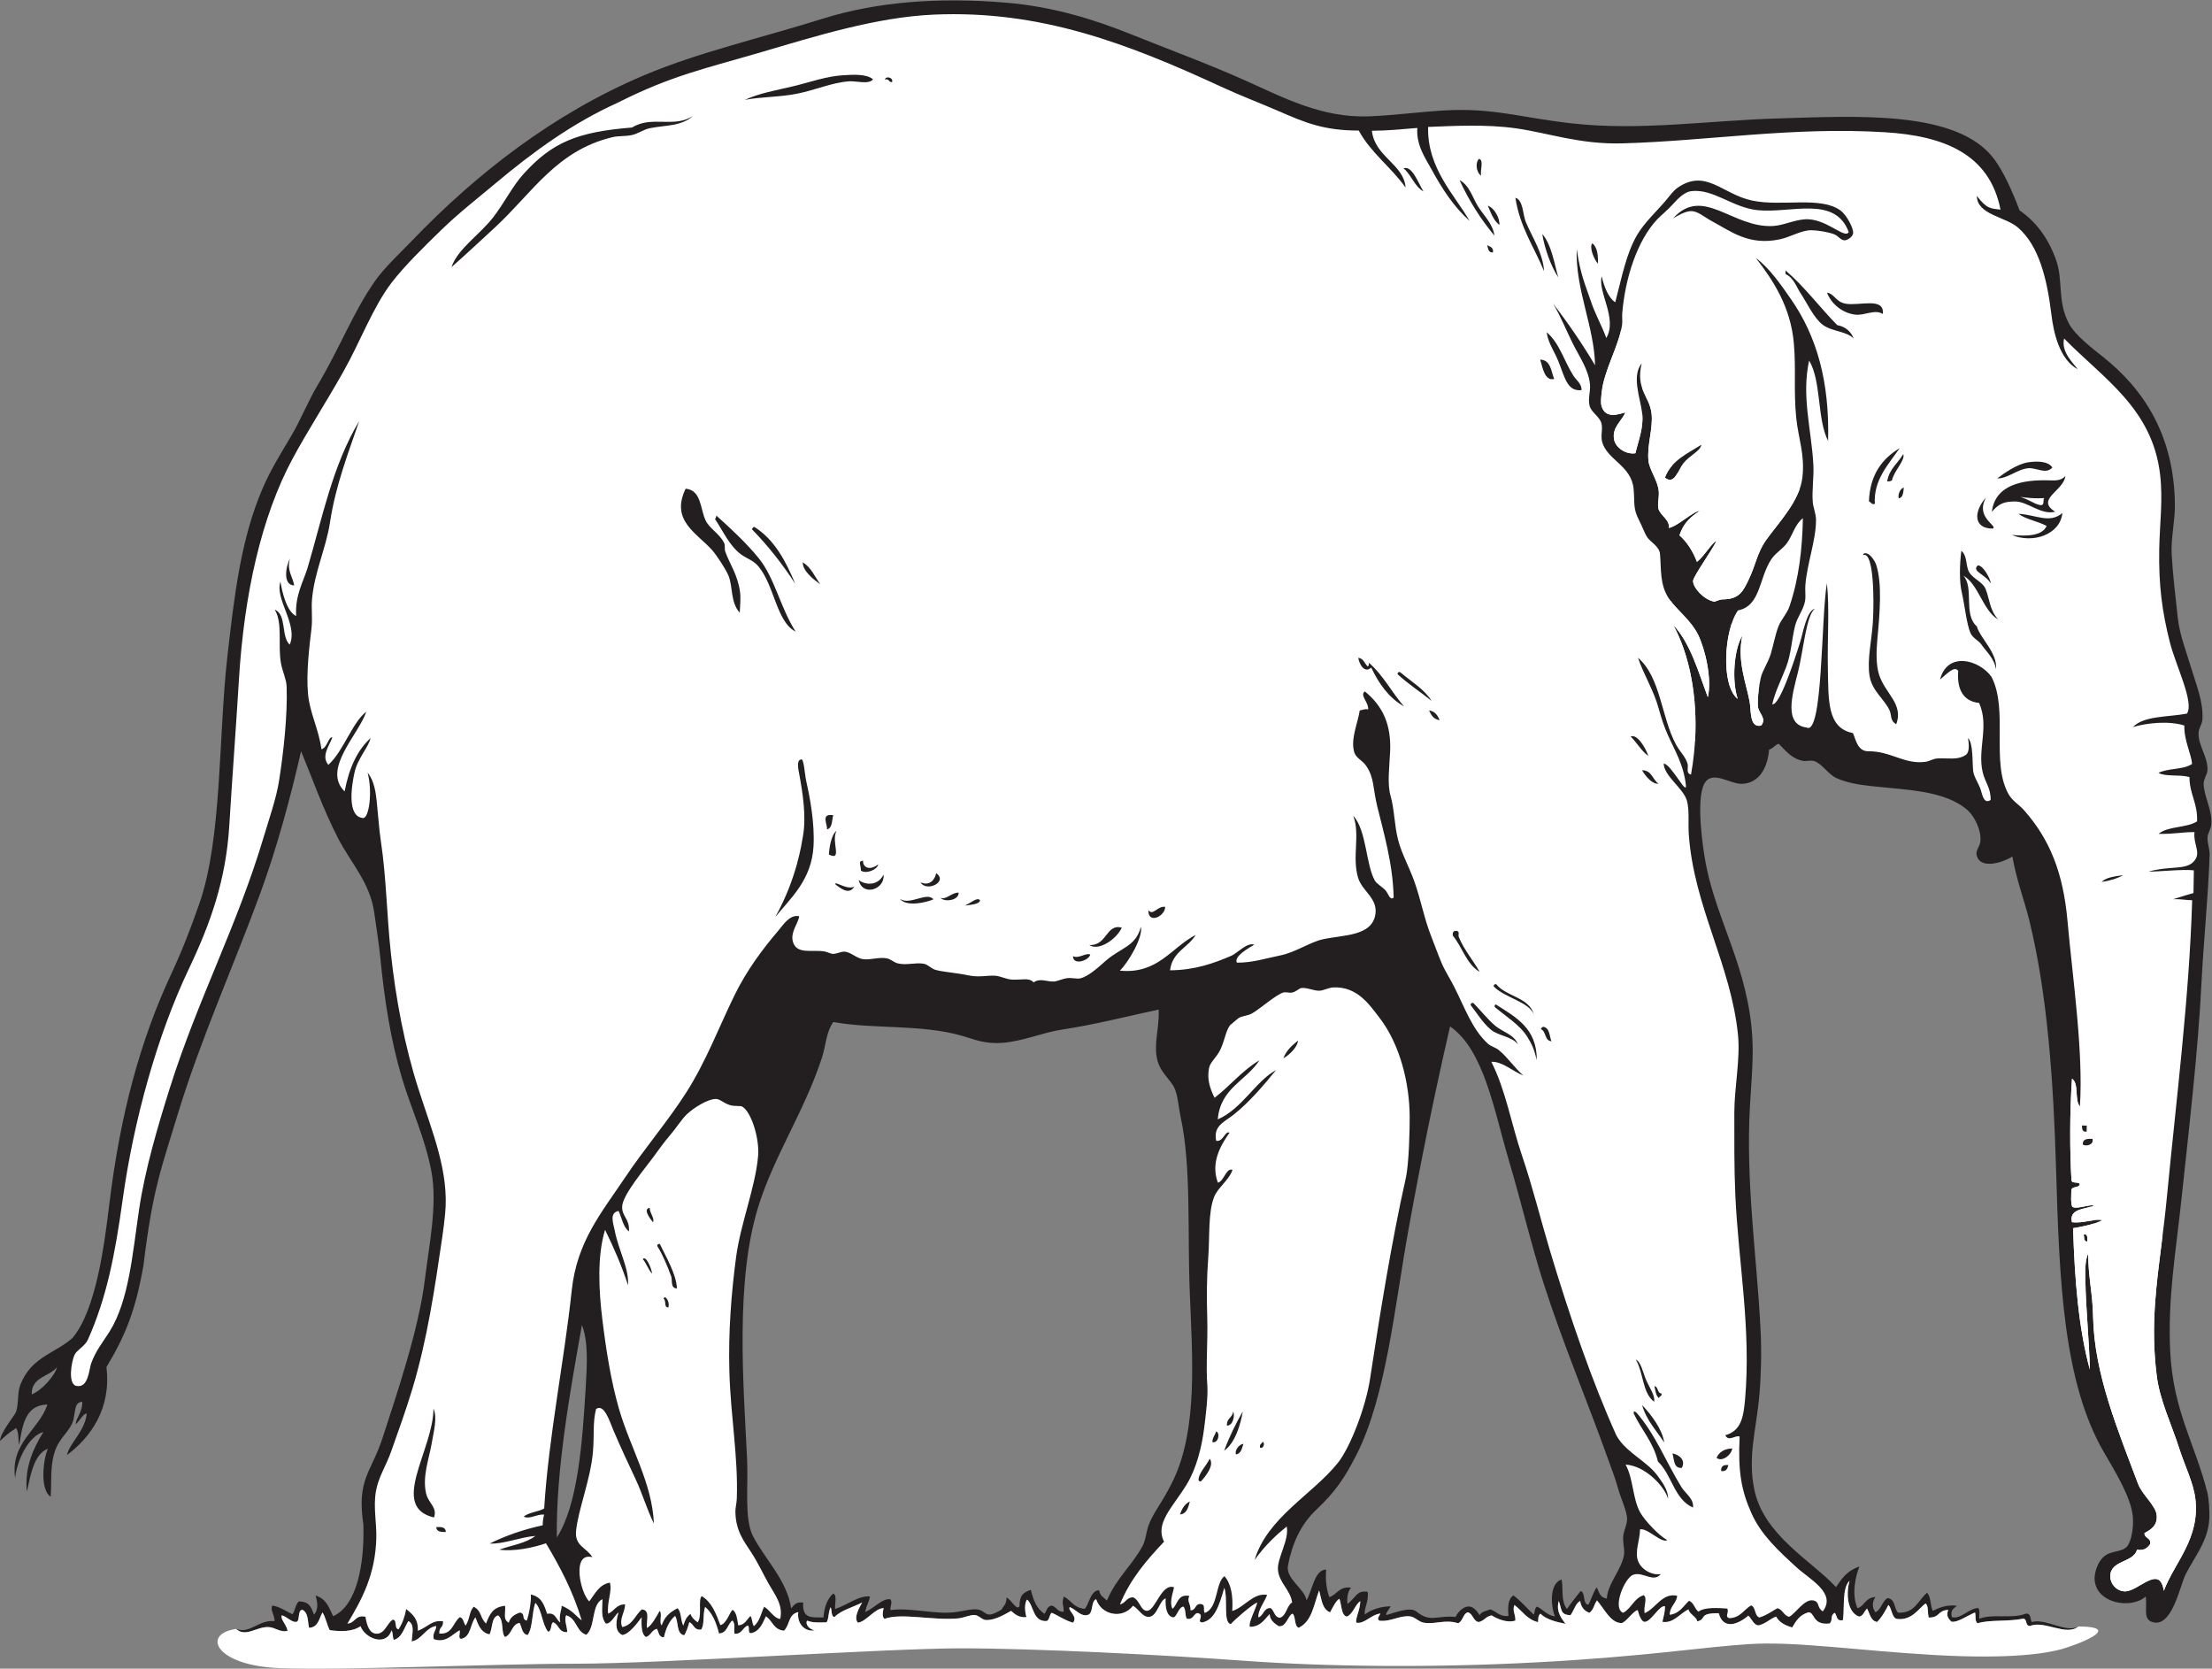
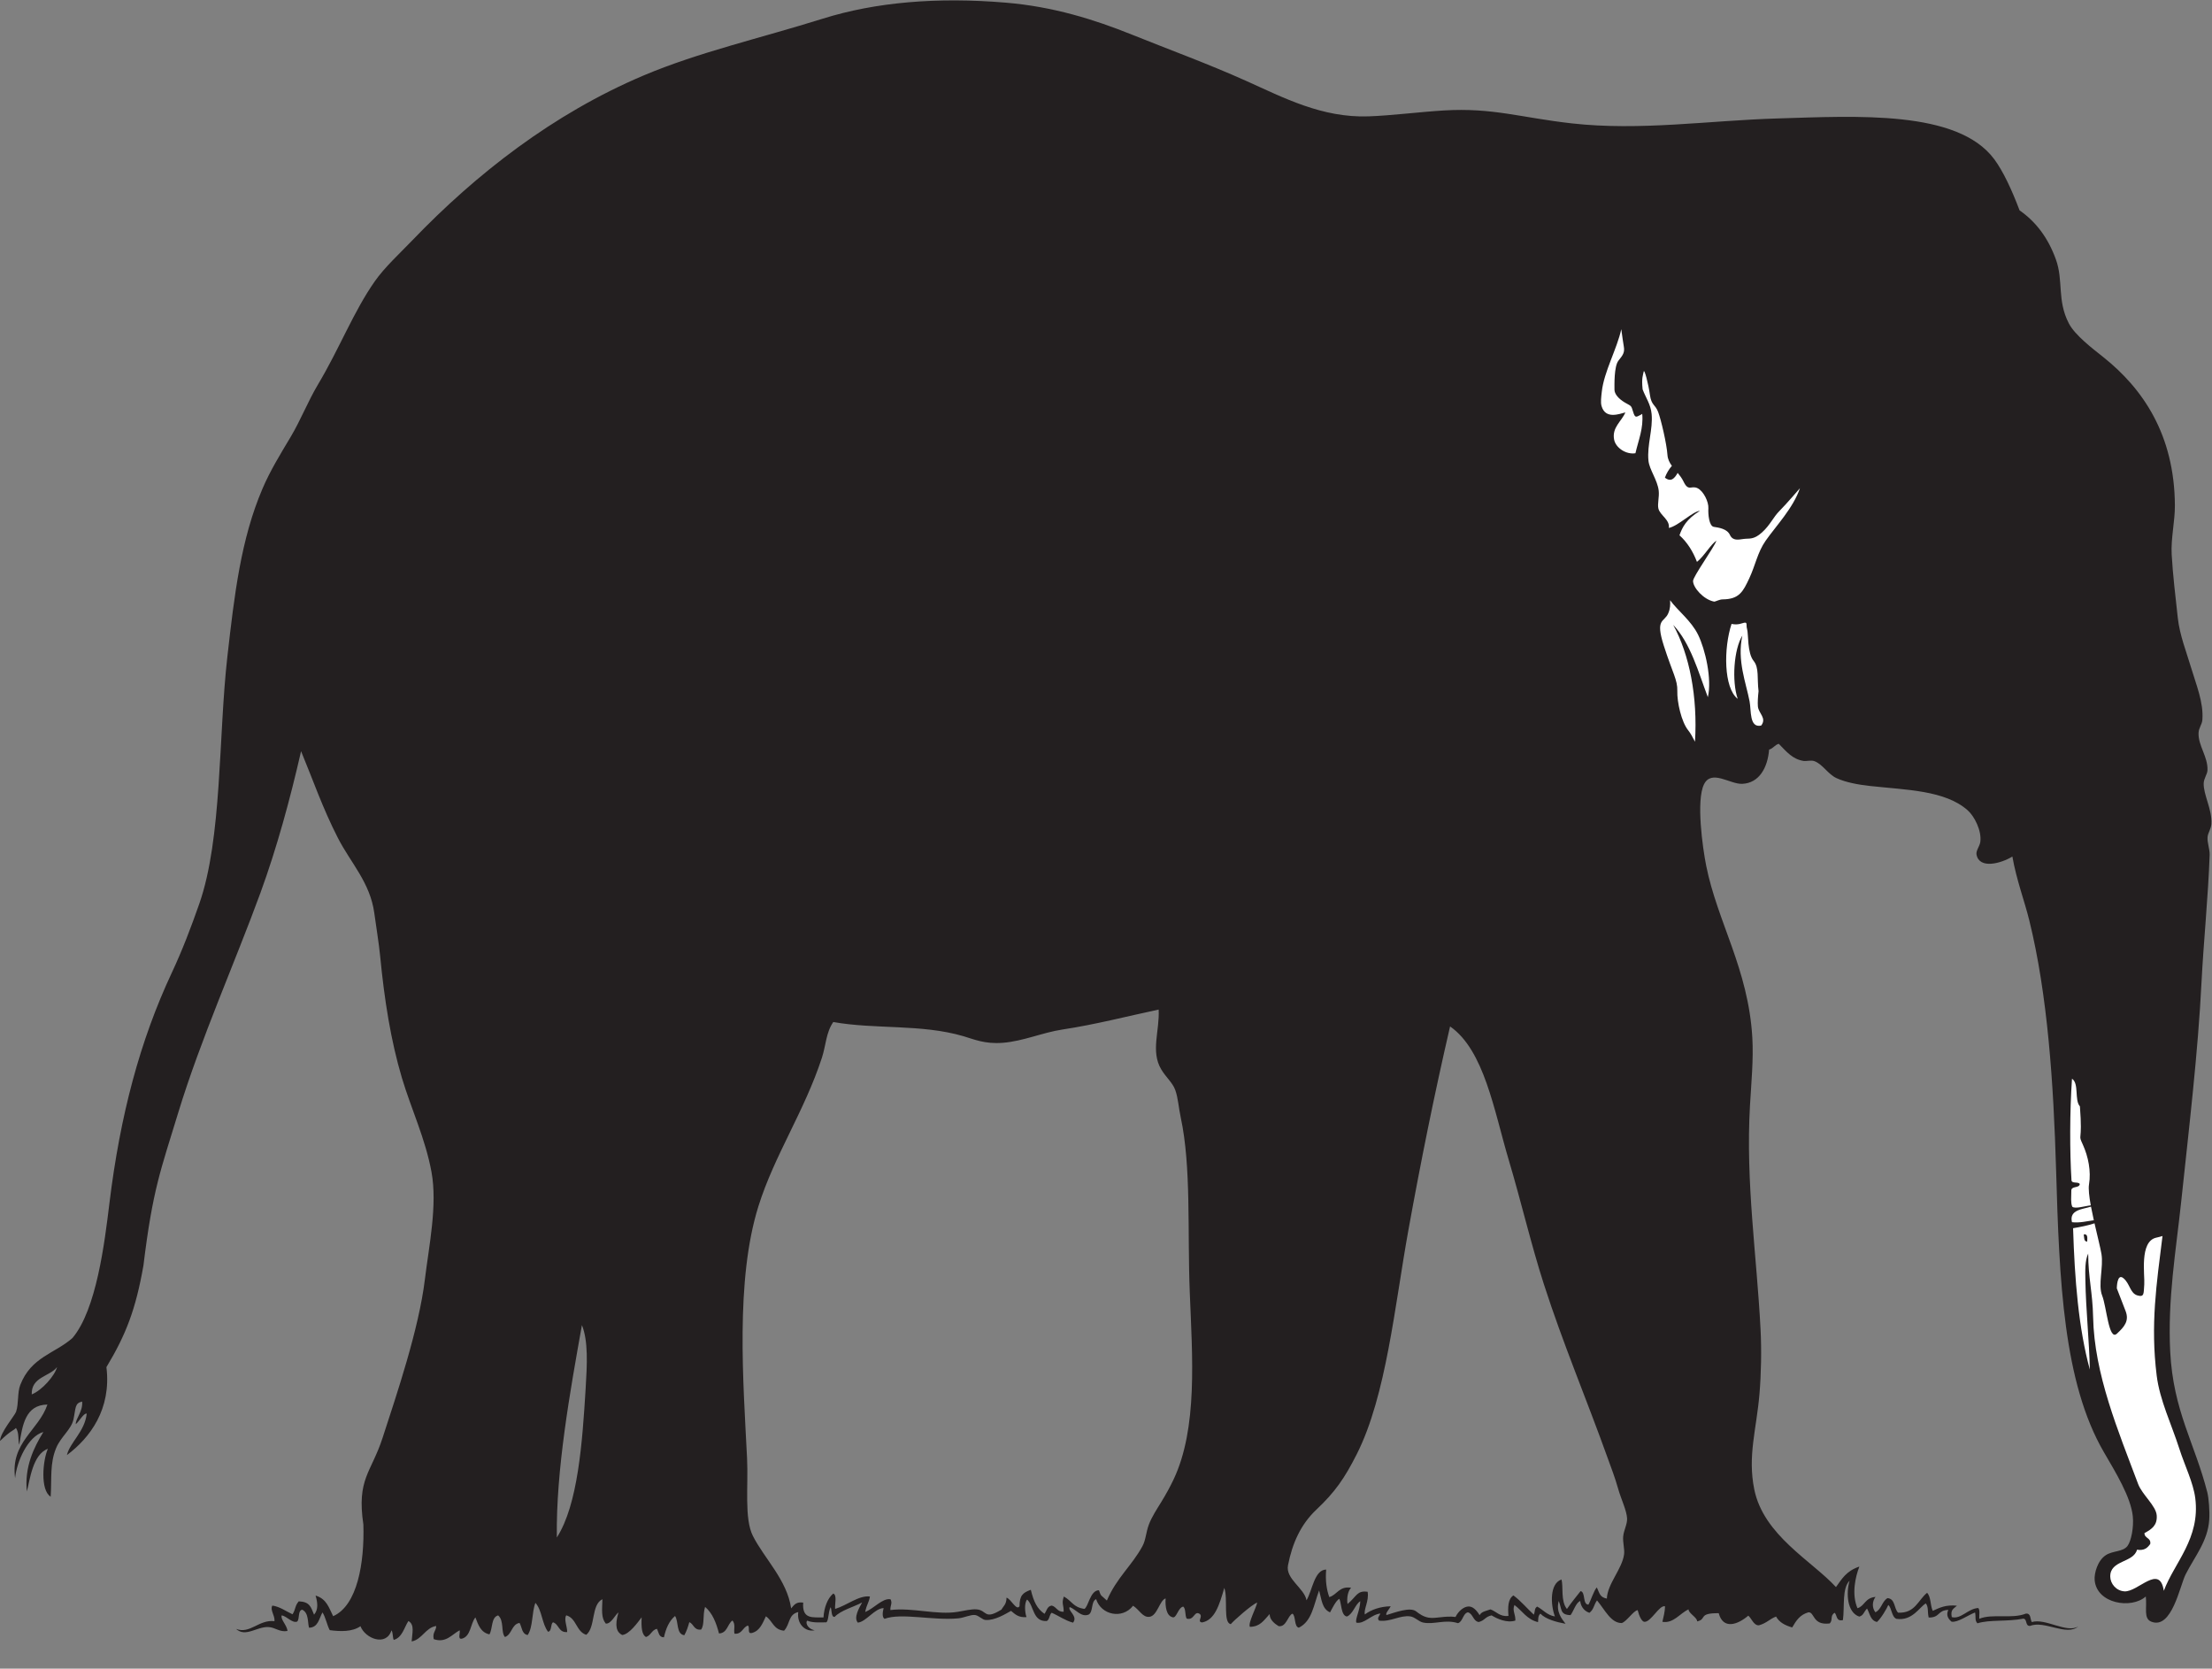
<svg xmlns="http://www.w3.org/2000/svg" viewBox="0 0 800.64 603.88" height="603.88" width="800.64" xml:space="preserve" id="svg2" version="1.1">
  <rect x="0" y="0" width="800.64" height="603.88" fill="#808080" stroke="none" />
  <defs id="defs6" />
  <g transform="matrix(1.333,0,0,-1.333,0,603.88)" id="g10">
    <g transform="scale(0.1)" id="g12">
      <path id="path14" style="fill:#231f20;fill-opacity:1;fill-rule:evenodd;stroke:none" d="m 205.781,663.758 c -1.093,14.406 19.824,34.484 17.278,61.387 -20.387,-4.422 -16.93,-17.02 -23.547,-48.29 -5.75,-27.226 -33.832,-46.671 -46.735,-77.128 -17.996,-42.461 -11.898,-83.36 -15.214,-132.825 -29.09,17.942 -21.153,99.688 -7.559,129.973 C 88.254,581.719 81.012,510.715 72.875,480.977 66.184,547.52 91.602,600 117.789,642.52 75.805,630.898 45.121,561.844 41.02,517.215 27.871,614.52 105.082,646.805 128.777,716.992 68.852,716.238 61.055,661.57 52.285,607.91 c -4.086,12.996 0.512,31.492 -8.969,45.594 C 35.879,645.461 31.02,648.086 0,618.203 c 0.766,23.27 40.434,69.324 43.691,79.285 7.559,23.106 3.082,51.438 11.324,72.676 29.598,76.309 93.269,84.805 141.722,127.461 65.157,77.063 87.301,258.655 100.274,365.115 29.179,239.39 83.008,442.08 169.593,626.88 28.512,60.86 52.379,123.49 74.555,187.01 62.203,178.17 51.574,452.89 76.203,670.65 19.192,169.7 36.793,319.07 95.313,456.08 21.148,49.53 48.445,93.54 77.035,141.54 26.898,45.16 46.574,96.01 73.801,141.58 58.129,97.33 96.601,197.91 154.018,279.81 26.85,38.32 67.16,75.11 102.51,111.9 172.11,179.11 381.04,342.79 627.5,447.13 149.13,63.14 317.97,101.36 486.25,154.13 143.4,44.97 310.84,59.23 497.38,43.57 129.39,-10.86 240.87,-45.94 342.62,-86.92 102.26,-41.17 204.98,-78.45 309.51,-125.3 101.74,-45.61 205.92,-100.85 332.72,-96.48 62.65,2.16 137.57,11.98 204.76,16.04 132.27,7.95 208.99,-19.58 346.74,-35.05 186.15,-20.91 372.66,7.82 558.53,13.33 215.67,6.4 489.15,23.58 588.91,-110.54 24.1,-32.38 47.83,-83.31 68.85,-139.01 45.45,-31.67 77.69,-75.32 98.63,-133.22 20.94,-57.92 2.62,-110.97 35.24,-173.78 16.58,-31.97 64.84,-68.6 93.37,-91.31 107.9,-85.8 193.34,-211 194.5,-402.53 0.27,-43.53 -11.12,-89.36 -8.73,-132.95 3,-54.81 10.11,-113.2 16.58,-172.31 5.17,-47.33 23.55,-92.87 36.64,-136.94 13.01,-43.81 33.83,-93 30.12,-140.1 -1.04,-13.11 -9.85,-21.73 -10.34,-35.52 -1.27,-34.71 25.53,-64.36 24.26,-101.05 -0.39,-11.23 -9.88,-22.4 -10.33,-35.53 -1.09,-31.19 23.55,-71.88 20.86,-110.72 -0.94,-13.52 -9.43,-24.1 -10.33,-35.52 -1.21,-15.43 6.23,-32.43 5.66,-48.79 -3.81,-110.77 -16.91,-241.49 -21.99,-343.71 -9.55,-191.73 -34.02,-396.93 -55.53,-599.58 -13.87,-130.53 -36.87,-262.23 -29.55,-405.257 8.26,-160.996 66.82,-248.359 100.7,-381.484 3.97,-15.519 6.88,-50.82 5.24,-74.738 -3.99,-58.297 -39.53,-99.539 -64.16,-148.242 -15.53,-30.68 -37.36,-150.254 -93.05,-128.27 -22.01,8.691 -11.27,37.695 -15.08,68.418 -39.2,-35.059 -133.47,-19.66 -138.82,44.531 -1.51,17.977 7.63,52.793 30.35,67.657 19.04,12.46 46.42,8.582 58.84,24.98 9.91,13.074 17.52,50.555 14.34,80.906 -5.43,51.946 -46.39,118.684 -78.22,173.352 -110.57,189.832 -121.25,466.207 -129.96,765.007 -6.92,236.68 -22.95,477.29 -72.97,679.64 -13.11,52.98 -34.59,109.09 -45.8,172.81 -30.55,-18.73 -89.3,-34.98 -97.29,4.89 -2.28,11.38 8.71,22.31 10.33,35.52 3.68,29.89 -15.87,68.6 -34.27,84.98 -61.47,54.73 -167.19,55.32 -265.06,66.14 -33.99,3.75 -65.63,9.81 -90.55,21 -23.89,10.72 -37.89,37.97 -60.88,46.47 -8.63,3.18 -22.18,-0.63 -29.2,0.49 -29.82,4.75 -45.48,24.17 -67.4,46.57 -10.9,-3.02 -15.31,-12.76 -26.23,-15.79 -3.87,-48.35 -26.44,-90.87 -72.97,-92.9 -33.32,-1.46 -83.57,40.14 -103.9,-1.51 -21.49,-44.02 -3.85,-171.36 6.03,-220.83 30.57,-153.11 114.3,-279.95 125.24,-466.29 3.49,-59.29 -2.9,-125.24 -6.35,-184.91 -12.07,-208.15 18.45,-407.14 28.73,-607.498 2.93,-57.16 1.68,-120.313 -2.93,-175.234 -8.13,-96.614 -32.68,-168.262 -14.1,-259.446 25.41,-124.793 156.27,-193.711 221.79,-265.027 16.19,22.031 27.13,43.262 63.58,55.73 -10.59,-26.668 -21.74,-74.859 -5.16,-113.113 19.79,5.938 20.1,28.191 48.95,30.691 -9.32,-12.753 -9.65,-29.277 -0.43,-41.648 16.5,7.129 17.93,29.863 33.1,38.387 21.25,-1.785 17.25,-27.996 28.56,-39.434 46.09,-2.558 54.29,34.082 78.79,53.86 10.91,-10.735 8.36,-34.473 15.41,-48.946 19.27,8.68 35.15,16.961 65.72,13.953 -9.34,-8.769 -18.03,-10.449 -14.06,-31.054 25.35,-6.368 43.63,23.07 71.83,24.757 5.33,-5.468 2.25,-19.093 2.74,-29.257 36.44,14.812 87.89,-1.289 126.83,14.101 14.3,1.043 10.96,-14.953 15.84,-22.988 37.6,11.238 94.61,-31.309 126.41,-11.867 -32.03,-27.461 -92.54,17.218 -130.7,1.418 -14.28,-1.047 -7.19,17.636 -18.15,19.804 -44.67,-8.82 -91.7,-2.238 -125.19,-12.754 -7.88,8.543 -3.48,16.106 -6.41,29.454 -20.86,-8.157 -47.36,-27.903 -63.83,-25.02 -9.61,8.242 -15.23,17.762 -8.79,31.992 -29.86,-1.035 -21.93,-21.25 -53.3,-20.722 -3.75,16.601 0.1,27.832 -7.75,38.359 -17.17,-9.777 -36.43,-48.242 -79.79,-41.934 -13.49,5.332 -12.58,30.118 -22.15,37.625 -3.94,-9.746 -20.15,-37.265 -30.7,-46.082 -17.5,3.621 -19,21.817 -26.97,36.465 -9.49,-9.933 -9.38,-18.703 -21.13,-21.933 -33.17,11.179 -36.23,63.554 -26.29,97.382 -20.84,-20.265 -13.21,-69.992 -18.03,-106.816 -18.85,-4.395 -15.43,12.742 -22.38,19.852 -13.4,-7.813 -4.01,-19.286 -13.48,-28.985 -47.52,-5.898 -40.39,31.281 -57.91,30.188 -23.28,-6.75 -32.73,-21.992 -44.06,-41.086 -19.46,5.676 -34.89,13.711 -43.77,29.582 -18.62,-7.188 -24.01,-17.141 -46.43,-23.762 -14.29,-1.043 -20.76,20.098 -29.02,26.203 -28.65,-24.531 -68.24,-38.613 -80.22,6.668 -57.2,0.551 -31.3,-16.297 -58.55,-22.246 0.17,10.82 -23.56,21.887 -23.38,32.707 -24.41,-11.457 -40.88,-38.762 -71.04,-33.859 2.9,13.527 6.78,26.015 7.21,42.082 -15.47,4.687 -38.61,-44.211 -56.56,-42.024 -6.5,0.793 -13.81,15.344 -17.73,31.563 -10.88,-0.762 -29.59,-30.32 -43.03,-34.93 -29.61,-0.695 -46.15,36.301 -67.42,61.473 -8.66,-11.961 -8.77,-25.117 -20.69,-33.719 -18.03,6.023 -24.08,22.258 -24.84,32.039 -11.66,-4.141 -18.09,-27.703 -26.33,-38.308 -28.94,0.75 -23.14,15.867 -32.05,38.496 -8.16,-29.766 8.73,-48.996 18.44,-61.985 -24.96,4.602 -54.03,12.512 -68.23,27.5 -7.22,-5.625 -5.64,-17.011 -6.36,-23.008 -30.18,7.004 -42.93,30.84 -64.14,46.524 -6.31,-16.055 2.98,-23.809 2.54,-42.235 -22.84,-7.363 -48.93,4.485 -64.69,14.071 -18.26,-4.215 -17.13,-13.184 -34.73,-18.094 -15.41,2.117 -15.55,22.957 -29.63,26.379 -13.75,-3.383 -13.55,-25.648 -26.87,-29.477 -34.92,11.164 -63.83,-4.336 -94.12,1.582 -12.58,2.473 -22.62,15.09 -35.41,16.829 -27.97,3.808 -52.72,-15.403 -84.59,-11.563 -6.82,6.746 1.13,12.832 3.57,19.414 -25.37,-2.812 -43.53,-29.219 -65.35,-24.863 -3.73,10.156 9.73,32.012 10.72,58.25 -13.73,-8.153 -19.49,-34.832 -36.4,-41.59 -16.12,2.508 -14.56,35.84 -20.53,48.145 -9.73,-5.352 -19.69,-27.129 -25.16,-36.868 -22.13,9.465 -22.85,35.325 -29.74,59.504 -14.91,-39.621 -19.01,-83.164 -54.93,-101.047 -13.26,2.063 -8.1,32.043 -17.36,37.981 -12.73,-4.434 -16.44,-37.336 -37.75,-33.809 -10.02,6.27 -24.4,16.688 -24.26,32.793 -17.23,-19.043 -26.5,-34.211 -53.67,-34.726 -5.63,9.91 18.01,53.25 19.82,65.937 -15.23,-5.957 -64.08,-49.258 -71.64,-58.574 -21.48,3.586 -7.25,68.68 -17.62,98.406 -13.88,-48.281 -26.23,-87.176 -60.21,-93.855 -14.77,1.906 2.3,14.785 -6.09,22.832 -15.57,11.093 -15.1,-18.391 -35.92,-12.383 -5.1,8.918 -1.64,26.074 -9.2,32.617 -14.63,-2.558 -18.3,-33.781 -29.69,-28.723 -16.41,4.368 -19.61,29.387 -18.28,50.899 -16.29,-5.027 -22.34,-46.758 -43.38,-49.863 -18.85,-2.774 -27.34,18.761 -44.94,29.972 -29.38,-37.648 -87,-24.863 -100.33,17.918 -14.35,-6.062 -7.42,-34.14 -20.18,-41.863 -20.49,-8.301 -34.96,14.519 -51.59,20.352 -6.52,-9.426 23.48,-24.961 9.02,-42.352 -22.27,6.129 -38.14,18.434 -57.97,26.941 -6.53,-5.343 -5.49,-18.535 -13.37,-22.5 -38.49,-2.109 -34.35,41.504 -53.3,58.313 -7.84,-8.84 -6.42,-34.242 -1.7,-47.649 -21.75,-1.886 -31.33,8.02 -41.91,16.934 -15.46,-8.535 -43.39,-26.016 -68.58,-24.816 -9.7,0.468 -18.47,11.984 -28.99,13.476 -11.76,1.672 -29.98,-7.48 -45.59,-8.972 -68.73,-6.555 -155.1,15.683 -200.3,-1.29 -7.18,3.915 -5.35,18.848 -2.49,29.09 -24.21,-0.261 -47.67,-37.304 -70.08,-39.441 -11.88,13.183 2.9,39.023 11.71,54.785 -23.37,-12.551 -57.96,-21.269 -74.69,-39.172 -10.2,-1.347 -7.29,21.379 -11.04,26.262 -6.81,-14.18 -5.09,-36.777 -11.59,-41.043 -10.83,0.184 -36.19,-2.356 -51.45,4.488 -5.27,-2.012 -2.79,-21.328 19.86,-26.07 -24.66,-5.238 -48.87,16.199 -44.62,49.441 -27.72,-6.554 -21.66,-32.824 -38.54,-50.597 -29.09,2.738 -30.6,26.308 -49.29,39.082 -8.76,-18.465 -15.94,-38.535 -36.46,-44.825 -16.28,-5.105 -5.61,15.852 -12.65,19.68 -14.38,-4.941 -15.28,-23.808 -36.08,-22.109 -3.16,10.183 3.93,26.004 -5.89,35.808 -13.62,-10.136 -13.7,-34.258 -36.3,-35.097 -7.53,28.898 -17.7,55.246 -37.74,72.05 -7.07,-22.839 -0.83,-47.546 -10.78,-61.503 -20.08,-2.383 -19.53,15.168 -32.11,20.019 -3.47,-12.918 -7.66,-25.098 -13.59,-35.477 -22.61,3.68 -14.85,36.718 -25.08,52.352 -15.87,-13.301 -24.81,-33.758 -30.19,-57.918 -14.45,-0.137 -14.02,14.121 -19.09,23.047 -14.08,-3.047 -16.44,-18.223 -29.59,-22.227 -11.25,6.152 -13.23,25.243 -11.84,53.465 -10.82,-14.218 -33.55,-46.269 -52.89,-48.054 -15.14,7.695 -21.01,24.023 -10.11,61.355 -8.68,-6.199 -20.03,-31.941 -34.43,-30.391 -12.95,16.223 -9.89,36.758 -9.1,66.243 -31.05,-15.215 -18.24,-75.782 -43.83,-96.641 -27.57,8.457 -26.14,44.961 -54.29,52.852 -7.17,-10.262 2.84,-31.204 2.48,-45.489 -23.84,-1.77 -21.89,21.395 -38.51,26.61 -7.42,-5.528 -2.52,-23.797 -13.42,-25.731 -16.67,21.121 -16.27,58.75 -34.38,78.477 -10.06,-25.918 -6.34,-66.074 -20.95,-87.297 -16.17,2.461 -15.36,21.332 -22.16,32.844 -21.92,-3.75 -20.45,-31.68 -39.6,-38.293 -11.54,13.176 -1.68,44.308 -18.49,58.742 -19.37,-5.274 -14.47,-35.656 -23.59,-51.543 -23.5,4.941 -30.49,25.848 -38.17,46.082 -13.86,-17.578 -12.11,-51.309 -36.68,-57.801 -12.38,-2.394 -3.87,15.41 -6.11,22.82 -21.13,-11.504 -37.52,-35.562 -70.35,-24.082 -3.95,18.398 6.43,21.739 6.78,35.688 -28.96,-4.164 -38.54,-36.957 -66.78,-41.875 1.32,21.715 8.98,45.926 -8.81,55.332 -11.9,-18.496 -16.5,-44.563 -39.81,-51.262 -3.27,7.481 -1.73,19.609 -6.05,26.063 -14.38,-44.793 -71.273,-22.578 -84.215,11.152 -22.464,-15.547 -54.222,-14.512 -83.433,-10.75 -7.008,12.383 -11.746,36.836 -19.809,48.191 -9.3,-16.785 -11.535,-40.886 -36.41,-41.582 -4.16,14.493 -0.43,40.54 -18.644,49.004 -12.395,-2.597 -6.145,-24.461 -13.528,-32.226 -13.176,-5.145 -26.929,13.508 -41.914,16.926 -4.48,-10.813 14.317,-26.512 15.512,-42.461 -21.496,-3.965 -32.887,9.804 -51.758,10.613 -31.902,1.367 -62.273,-28.738 -87.726,-5.02 37.625,-14.91 61.992,26.114 104.226,20.981 1.344,16.316 -12.922,30.555 -5.781,42.293 19.887,-2.5 37.922,-15.996 54.785,-23.653 9.117,14.786 5.902,22.364 16.871,35.223 29.547,-1.219 32.875,-14.781 41.543,-36.199 11.883,13.641 9.984,32.266 4.113,51.863 30.387,-9.168 36.129,-33.172 47.75,-55.984 65.782,29.148 85.172,144.519 82.086,248.562 -18.5,124.746 21.192,140.254 52.202,235.793 37.77,116.426 98.43,294.383 114.81,430.082 10.83,89.83 34.57,201.43 17.88,291.84 -16.72,90.55 -55.28,171.33 -80.11,254.53 -30.48,102.13 -47.87,213.29 -59.34,332.1 -3.13,32.46 -11.54,84.66 -15.82,116.04 -11.32,83.06 -64.27,136.28 -98.899,203.99 -41.891,81.93 -67.117,156.4 -99.91,235.4 C 787.656,2360.14 751.762,2228.41 707.207,2106.3 639.77,1921.46 544.488,1708.14 484.215,1510.27 436.105,1352.34 414.867,1302.45 389.434,1094.27 368.473,975.242 342.141,906.902 288.98,818.613 c 13.965,-114.57 -44.875,-192.14 -107.324,-238.84 8.114,34.532 48.778,63.985 53.832,112.707 -8.246,1.805 -20.117,-20.937 -29.707,-28.722 z M 86.184,744.617 c -1.652,47.852 49.183,48.274 68.711,74.16 -5.61,-22.839 -40.868,-63.316 -68.711,-74.16 z M 3937.4,1743.61 c 92.93,-64.74 119.49,-228.94 159.44,-362.98 33.73,-113.22 60.84,-229.89 94.98,-335.94 52.36,-162.69 115.06,-309.963 173.81,-473.596 9.12,-25.371 19.8,-52.754 27.85,-81.621 8.06,-28.946 23.49,-59.719 24.59,-81.563 0.78,-15.742 -8.83,-31.457 -10.55,-48.515 -1.64,-16.165 4.24,-34.688 2.42,-48.731 -5.15,-39.883 -45.51,-80.723 -46.8,-120.422 -19.43,3.547 -19.9,14.992 -27.2,30.371 -8.36,-8.699 -16.33,-35.75 -22.78,-46.707 -16.5,0 -7.36,34.227 -21.4,36.61 -9.18,-12.262 -22.89,-27.676 -37.03,-48.496 -17.41,21.132 -9.38,60.675 -14.73,80.089 -32.66,-11.105 -29.75,-68.918 -17.93,-100.324 -21.68,3.508 -31.8,18.195 -48.22,26.778 -8.01,-5.536 -4.73,-10.79 -9.03,-21.993 -18.02,16.633 -35.41,37.559 -55.39,52.297 -15.23,-9.57 -15.25,-33.332 -13.49,-55.586 -23.17,-3.242 -34.03,12.84 -48.81,17.676 -10.96,-4.102 -24.42,-5.586 -29.49,-15.734 -9.14,14.718 -19.05,24.375 -31.12,23.566 -12.07,-0.812 -26.32,-12.109 -34.33,-28.43 -28.91,3.86 -53.54,-5.23 -73.07,-1.843 -14.71,2.547 -25.19,10.254 -33.94,17.089 -16.14,12.625 -57.45,-3.105 -80.3,-9.992 -4.02,4.485 7.37,15.598 11.39,23.723 -28.36,-0.391 -53.71,-9.473 -70.22,-22.121 -3.73,13.848 11.72,36.242 7.52,61.543 -29.39,3.996 -29.35,-12.313 -54.55,-33.192 -2.83,16.563 1.25,35.774 9.65,44.168 -32.48,4.961 -37.75,-19.031 -59.22,-25.457 -7.38,20.528 -11.03,44.668 -8.47,74.805 -32.02,-0.656 -37.17,-55.644 -53.34,-83.496 -5.82,32.949 -57.52,58.172 -50.34,94.98 11.7,59.903 34.54,111.016 77.19,151.27 50.74,47.832 76.43,84.988 109.67,150.711 80.04,158.234 103.16,404.18 140.06,607.903 34.06,188.09 69.86,365.7 113.18,553.16 z m -1674.76,11.94 c 114.07,-20.34 238.2,-4.91 353.18,-38.4 28.59,-8.33 57.45,-21.83 106.82,-18.03 55.86,4.3 107.77,27.91 162.91,36.21 88.32,13.31 173.77,35.61 260.58,54.05 3.05,-57.47 -22.3,-113.38 7.01,-162.43 12.95,-21.67 30.82,-35.93 38.01,-55.81 7.93,-21.95 9.06,-47.39 14.98,-74.91 28.83,-134.39 17.85,-306.87 24.48,-474.34 6.91,-174.683 22.12,-369.312 -44.26,-508.874 -9.9,-20.789 -20.18,-39.364 -33.48,-61.114 -10.29,-16.797 -25.8,-40.136 -33.49,-61.113 -8.07,-21.922 -7.88,-40.769 -17.21,-58.133 -28.05,-52.14 -70.51,-86.164 -96.62,-147.695 -15.1,14.734 -15.87,9.902 -21.54,27.918 -23.95,0.305 -28.87,-46.113 -39.67,-50.594 -30.61,4.453 -33.16,21.141 -55.61,33.613 -6.99,-19.668 0.02,-22.96 -0.55,-41.425 -17.34,-0.801 -19.18,13.379 -32.18,16.777 -12.58,-1.301 -13.84,-14.297 -19.85,-22.395 -19.9,13.645 -29.21,32.442 -37.11,65.247 -21.31,-7.676 -30.63,-15 -30.72,-44.629 -8.28,-13.293 -22.89,19.629 -35.31,23.32 0.06,-18.488 -8.97,-23.176 -13.52,-32.238 -47.97,-29.774 -38.43,-1.825 -67.97,0.449 -13.42,1.035 -33.45,-3.731 -50.96,-6.68 -56.07,-9.441 -122.57,12.227 -182.97,4.817 -0.21,13.621 6.2,18.035 0.48,29.207 -21.77,3.769 -44.36,-24.551 -68.75,-34.551 4.01,21.23 10.07,25.031 12.83,42.051 -29.96,3.847 -62.7,-24.227 -94.52,-33.66 -1.27,13.679 5.89,37.5 -5.11,41.757 -15.27,-12.812 -24.94,-37.812 -26.45,-64.882 -28.98,0.71 -58.63,-5.911 -55.11,40.292 -18.32,2.43 -23.53,-4.667 -32.72,-15.683 -11.13,76.933 -72.75,135.293 -103.81,196.504 -23.93,47.16 -12.21,136.14 -15.93,211.269 -10.18,205.586 -32.27,482.675 30.99,684.385 43.26,137.97 124.9,257.75 172.31,402.85 10.62,32.47 11.11,68.81 30.84,96.87 z M 1580.13,932.793 c 17.37,-43.594 14.11,-106.113 10.09,-172.207 -8.92,-146.731 -20.96,-315.391 -78.21,-404.445 -2.65,182.961 36.18,397.656 68.12,576.652 v 0" />
-       <path id="path16" style="fill:#ffffff;fill-opacity:1;fill-rule:evenodd;stroke:none" d="m 1618.5,704.93 c 22.31,15.91 37.29,-34.93 47.7,-59.227 21.22,-49.582 38.08,-85.137 59.46,-130.851 20,-42.743 31.07,-83.141 49.91,-120.938 -4.57,110.578 -64.88,206.641 -95.36,313.223 -21.39,74.785 -34.6,158.91 -44.64,240.957 -9.62,78.706 -14.54,170.936 7.34,243.336 23.41,-47.6 45.04,-96.93 62.39,-150.38 2.93,47.06 -25.7,93.25 -36.43,149.93 -3.26,17.22 -15.25,46.16 10.61,51.76 9.13,-18.83 12.27,-43.46 28.28,-55.66 2.57,35.17 -20.06,40.22 -18.33,68.47 1.95,31.81 62.68,103.32 83.37,131.7 15.94,21.85 30.97,42.91 46.47,60.88 17.64,20.46 31.45,43.57 46.41,57.65 15.39,14.49 54.3,40.94 78.59,40.88 10.79,-0.03 21.12,-11.93 38.67,-16.87 12.75,-3.61 27.45,-0.97 32.4,-3.81 24.74,-14.16 47.18,-86.59 43.2,-133.8 -7.15,-84.52 -47.8,-184.09 -59.81,-274.91 -13.19,-99.67 -21.29,-204.086 -18.22,-311.313 3.48,-122.012 24.07,-230.508 20.17,-344.414 -0.41,-12.219 -4.04,-24.59 -3.84,-35.645 0.9,-51.808 22.68,-79.035 43.57,-111.093 17.71,-27.16 31.54,-57.227 47.26,-85.196 14.79,-26.3 39.77,-56.269 30.87,-94.648 -17.29,1.894 -25.47,21.465 -43.47,33.172 -8.36,-15.606 -10.75,-38.68 -28.19,-52.891 -5.96,11.43 -3.46,18.274 -8.93,27.793 -11.22,-10.406 -14.15,-23.445 -33.32,-25.644 -3.2,16.066 -3.73,34.707 -15.51,42.461 -8.32,-8.094 -16.99,-38.68 -33.16,-41.637 -11.78,31.168 -23.29,62.613 -50.62,78.758 -10.46,-10.743 1.87,-54.258 -10.93,-71.231 -12.93,9.336 -16.34,14.551 -19.59,22.805 -11.19,-8.91 -13.59,-14.906 -19.51,-31.887 -8.13,16.621 -4.91,37.996 -15.67,47.371 -23.31,-12.578 -35.01,-23.57 -42.75,-46.386 -8.67,6.515 2.52,32.238 -5.83,39.054 -6.72,-12.336 -22.42,-41.504 -34.57,-46.203 -1.99,21.125 9.59,49.192 -14.06,50.266 -17.64,-15.871 -24.91,-42.461 -52.74,-47.801 -9.81,21.012 7.56,39.898 7.53,61.543 -23.86,0.465 -28.97,-18.457 -45.87,-25.199 -3.92,32.043 11.56,60.07 4.67,84.316 -29.8,-5.496 -40.46,-30.789 -56.04,-50.984 -24.81,23.718 -48.18,135.136 8.51,119.953 -16.05,26.89 -48.58,29.656 -44.23,72.156 5.81,56.875 39.44,139.883 45.79,213.469 4,46.441 -1.07,78.297 8.45,116.715 z M 3417.01,139.09 c -2.77,18.34 16.72,42.101 23.75,61.269 -38.75,5.957 -61.13,-33.574 -94.86,-43.847 2.62,40.84 -2.81,73.91 -21.13,94.492 -25.06,-17.52 -16.2,-86.699 -53.62,-99.727 -5.11,7.832 2.4,21.028 -8.1,23.645 -19.22,4.48 -14.44,-17.949 -30.73,-16.496 1.82,16.984 -10.97,24.746 -2.59,38.996 -32.5,6.101 -31.29,-22.668 -46.04,-34.934 -9.1,17.227 1.11,42.805 4.24,58.36 -34.16,11.816 -50.08,-61.836 -72.48,-63.7 -18.03,-1.496 -20.88,28.973 -38.36,36.348 -18.81,0.762 -20.35,-16.348 -36.02,-18.867 28.03,68.957 72.91,120.5 119.71,170.019 -25.51,49.989 23.11,93.047 61.06,154.786 26.77,43.621 41.34,101.726 47.96,154.382 4.2,33.567 10.61,85.598 8.48,114.082 -4.2,56.211 1.54,120.86 -0.19,181.79 -1.8,62.482 -1.55,110.452 2.83,168.752 4.08,54.38 -0.88,119.38 15.72,162.03 9.9,25.49 41.93,47.26 49.92,73.82 -17.4,5.82 -22.26,-29.75 -39.53,-35.04 -21.03,55.39 9.3,104.25 31.49,135.8 -12.45,6.16 -16.23,-24.95 -36.08,-22.11 -8.55,40.84 21.52,50.7 46.62,70.62 44.18,35.04 82.6,80.74 115.67,121.41 -54.59,-29.38 -92.02,-105.15 -158.07,-133.68 6.99,85.22 77.5,104.75 113.07,160.4 -46.72,-27.62 -79.57,-69.58 -121.82,-101.83 -12.07,24.87 -21.27,49.53 -14.86,81.41 3.04,15.16 20.08,28.17 30.04,48.18 12.22,24.59 15.02,52.49 27.11,67.72 -1.22,-1.51 19.47,16.79 23.02,19.09 9.46,6.05 24.18,5.87 35.92,12.37 21.62,11.98 64.06,50.35 85.35,57 6.37,1.98 17.19,-1.33 22.74,-0.39 12.11,2.07 20.25,11.86 26.17,12.55 15.82,1.82 33.42,-7.41 48.55,-7.31 11.18,0.07 25.78,8.6 39.12,9.08 64.3,2.32 96.61,-46.08 124.42,-82.12 56.11,-72.69 81.78,-177.86 82.22,-268.66 0.16,-33.1 -1.48,-126.84 -10.87,-168.64 -37.35,-165.86 -70,-367.218 -96.8,-543.695 -11.39,-75.105 -53.05,-185.441 -88.24,-228.984 -68.87,-85.188 -191.08,-147.637 -225.14,-262.383 29.86,41.981 62.05,70.555 87.15,90.809 7.46,-36.016 -26.43,-86.278 -23.77,-117.645 3.01,-35.344 33.3,-53.379 38.55,-88.496 -15.39,-9.394 -14.72,-35.383 -33.16,-41.641 -15.96,1.61 -14.94,19.61 -25.53,26.407 -19.39,0.242 -18.34,-20.645 -32.89,-25.422 z M 3230.8,453.848 c -13.81,-6.653 -21.66,-19.426 -26.56,-35.262 18.3,1.969 22.17,18.875 26.56,35.262 z m 23.69,58.027 c 0.67,-2.539 2.66,-3.828 6.43,-3.359 11.93,12.343 37.48,44.277 23.77,61.281 -8.97,-18.703 -30.96,-40 -30.2,-57.922 z m 47.68,132.285 c -2.78,-10.351 -9.87,-16.222 -10.24,-29.055 16.1,-4.421 22.15,25.04 10.24,29.055 z m 72.3,53.965 c -19,-33.176 -36.31,-68.086 -50.47,-106.281 29.63,20.011 45.06,72.258 50.47,106.281 z m -25.95,0.438 c -1.35,-17.305 -18.52,-18.25 -16.88,-38.672 16.58,-0.547 21.9,27.871 16.88,38.672 z m 7.77,-116.993 c 13.61,2.434 16,16.477 19.96,28.879 -13.11,-1.972 -24.59,-19.101 -19.96,-28.879 z m 71.99,34.504 c -1.48,-6.172 -9.35,-5.722 -6.76,-16.125 9.59,-4.023 14.16,13.449 6.76,16.125 z m 96.21,1089.046 c -16.15,-13.02 -31.74,-26.6 -39.74,-48.03 17.52,9.42 39.21,32.03 39.74,48.03 z M 1770.75,1072.41 c -2.06,15.72 -17.1,50.64 -25.3,39.39 10,-11.62 14.6,-28.45 25.3,-39.39 z m 2.35,139.54 c 5.22,9.89 -8.66,24.5 -9.08,39.1 -19.82,-3.09 2.68,-31.3 9.08,-39.1 z m 49.46,-146.9 c 3.78,-10.25 -2.97,-32.41 15.68,-32.73 -2.42,40.25 -29.39,84.38 -46.65,120.9 -3.97,-0.31 -7.7,-0.85 -6.61,-6.38 14.2,-22.43 27.22,-53.66 37.58,-81.79 z m -7.91,-84.261 c 5.57,14.445 -9.98,37.041 -12.6,22.931 7.98,-3.993 -0.33,-23.74 12.6,-22.931 v 0" />
-       <path id="path18" style="fill:#ffffff;fill-opacity:1;fill-rule:evenodd;stroke:none" d="m 4660.7,3062.33 c -14.78,-8.95 -33.51,-42.33 -52.89,-57.55 -10.95,28.79 -26.46,53.16 -47.48,72.22 7.95,22.59 18.48,43.22 55.47,66.46 -19.1,-1.17 -58.55,-41.23 -84.35,-46.5 3.2,22.28 -23.77,34.19 -28.32,52.41 -3.15,12.54 2.77,31.56 0.82,48.68 -3.32,29.11 -25.43,57.05 -27.86,81.62 -4.18,42.37 12.5,85.25 8.62,126.45 -4.5,47.94 -44.26,66.31 -27,137.59 -27.87,-34.35 -3.88,-93.78 1.1,-133.91 4.94,-39.98 -9.57,-73.4 -18.09,-110.06 -25.33,-4.15 -53.42,14.69 -57.81,36.68 -6.68,33.47 20.59,50.04 30.47,74.15 -16.58,-4.22 -54.14,-19.32 -64.63,17.31 -2.97,10.35 -0.84,25.32 0.64,38.94 6.37,58.23 46.57,125 54.99,180.85 1.64,10.8 -0.36,21.73 0.54,32.46 8.01,94.8 40.33,196.69 95.18,254.83 9.92,10.53 27.87,24.53 42.89,41.48 15.23,17.17 32.48,32.9 49.28,34.88 60.54,7.11 111.64,-44.8 180.91,-51.74 89.73,-8.99 209.42,40.73 246.64,-59.2 -9.88,-21.18 -62.63,39.39 -120.46,34.35 -31.14,-2.7 -56.76,-16.43 -84.71,-18.04 -110.41,-6.42 -190.29,110.45 -271.45,20.94 14.16,7.86 31.35,18.53 47.13,19.39 19.32,1.07 37.13,-16.16 58.99,-27.81 50.78,-27.08 99.7,-66.86 184.2,-48.55 28.02,6.08 57.96,24.77 84.82,24.55 17.09,-0.16 45.94,-4.86 61.48,-10.78 12.72,-4.84 17.45,-16.24 28.95,-16.71 3.65,-0.16 21.05,6.48 23.03,19.08 1.93,12.32 -16.9,49.55 -34.65,62.26 -54.96,39.32 -158.93,9.47 -239.77,26.76 -81.03,17.32 -124.7,86.68 -200.64,35.82 -12.97,-8.67 -22.19,-22.15 -33.05,-35.14 -24.02,-28.74 -59.76,-61.38 -79.53,-96.05 -28.38,-49.8 -40.14,-111.37 -58.2,-180.8 -18.17,11.17 -30.65,42.77 -36.82,70.39 -11.41,-42.48 43.63,-114.55 12.46,-167.36 -14.26,38.69 -29.37,61.84 -43.14,103.42 -13.4,40.37 -26.82,66.75 -37.21,138.14 -3.83,-110.17 47.87,-211.17 49.88,-315.7 -34.96,58.77 -73.12,114.45 -114.04,167.46 20.31,-33.64 35.1,-71.29 53.36,-108.01 17.81,-35.77 43.14,-71.25 46.84,-111.16 1.85,-20.25 -6.06,-38.81 -1,-58.4 4.55,-17.57 26.31,-28.79 31.7,-45.98 5.04,-16.13 -2.4,-35.04 2.36,-51.98 14.01,-49.68 79.73,-63.99 85.49,-128.03 3.38,-37.42 -2.32,-52.18 14.8,-84.65 8.23,-15.56 14.07,-33.49 21.96,-45.81 8.32,-13 33.2,-24.82 34.94,-46.03 3.42,-41.87 -0.78,-83.55 23.94,-120.51 20.67,-30.92 59.71,-58.23 79.5,-98.72 19.31,-39.57 37.98,-119.58 26.36,-169.23 -26.4,70.24 -46.97,146.13 -94.08,196.34 55.12,-100.84 76.25,-252.99 48.34,-406.57 -14.59,3.46 -6.37,19.48 -9.26,29.38 -5.6,19.35 -20.6,32.2 -31.56,52.46 -39.94,73.89 -41.25,182.66 -103.16,235.45 15.9,-46.62 42.73,-88.36 56.11,-137.28 7.23,-26.37 14.65,-48.89 24.77,-71.82 17.81,-40.32 44.31,-82.27 49.59,-140.41 -1.35,-11.34 -17.15,15.42 -25.53,26.39 -10.7,14 -22.46,32.5 -35.1,36.3 0.74,-35 53.67,-67.1 63.2,-101.69 7,-25.41 2.89,-61.24 4.97,-90.98 13.63,-196.21 114.6,-353.49 133.63,-544.72 6.5,-65.39 -10,-143.57 -10,-210.44 0,-74.09 -0.59,-150.81 2.73,-224.01 8.3,-183.44 43.4,-363.156 26.37,-555.519 -4.18,-47.043 -10.76,-85.129 -53.56,-96.484 8.56,-19.231 28.6,1.738 38.87,-3.899 -4.69,-94.297 4.57,-146.629 32.21,-208.289 26.58,-59.23 74.75,-103.125 124.1,-148.152 33.69,-30.715 107.44,-68.539 69.43,-118.031 -17.32,11.32 -7.12,25.519 -25.46,29.648 -23.91,5.383 -48.15,-35.293 -65.67,-44.336 -15.39,3.203 -17.09,19.66 -32.07,23.262 -15.9,-8.875 -29.9,-19.695 -49.1,-25.145 -13.56,4.989 -9.04,27.45 -22.19,32.832 -19.86,-11.367 -29.1,-33.722 -59,-34.718 -14.3,3.886 0.31,15.871 -6.06,26.074 -21.93,1.496 -61.09,4.816 -78.04,-8.426 -10.57,7.871 -12.19,24.395 -25.47,29.637 -15.69,-14.59 -25.76,-34.981 -52.58,-38.067 0.37,23.84 17.93,29.883 20.35,51.602 -40.7,9.043 -58.01,-34.649 -88.44,-47.207 -3.49,20.293 8.6,40.058 -2.44,48.73 -26.5,-7.793 -33.14,-36.14 -55.97,-47.742 -30.22,12.09 3.94,95.305 27.71,103.399 26.33,8.984 55.51,-22.864 74.69,1.992 -20.76,-4.668 -50.67,9.414 -61.12,33.484 -11.01,25.41 4.42,57.512 4.73,87.57 20.31,4.629 58.58,-38.925 73.81,-29.023 -22.38,12.059 -60.45,52.234 -73.05,74.453 -21.42,37.742 -18.45,91.512 -40,130.516 53.87,-3.262 106.25,-59.668 115.3,-92.832 0.66,23.594 -16.27,45.754 -28.19,62.148 -27.15,37.422 -77.61,59.738 -105.45,99.153 -1.48,2.117 -5.88,8.835 -6.32,9.843 -66.67,147.676 -126.55,322.383 -179.87,499.667 -26.09,86.8 -47.77,175.69 -76.76,260.98 -29.35,86.37 -43.94,177.22 -83.36,254.59 30.08,1.39 58.52,-26.39 87.02,-37.18 -23.21,19.74 -41.31,48.17 -67,69.29 -7.96,6.56 -20.7,9.31 -28.94,16.72 -42.21,37.99 -63.18,97.89 -91.54,154.11 -11.66,23.14 -25.04,43.04 -34.59,65.5 -9.96,23.36 -18.19,47.17 -28.01,71.89 -19.22,48.3 -28.09,99.49 -46.17,150.09 -13.75,38.41 -33.62,73.35 -43.58,111.09 -10.64,40.33 -9.94,82.86 -20.7,120.46 -9.3,32.47 -3.38,74.12 -1.23,120.13 3.4,71.96 -19.02,123.09 -68.65,163.45 -14.75,-10.57 11.13,-29.85 8.9,-48.85 -10.51,2.07 -15.13,-1.95 -22.77,-2.85 -4.49,-32.49 -25.63,-77.44 -14.88,-113.37 4.84,-16.17 21.75,-21.79 31.85,-36.24 22.81,-32.68 18.4,-60.68 30.59,-110.88 16.42,-67.62 42.73,-155.15 44.53,-247.44 -10.22,-9.09 -14.32,11.1 -22.38,19.85 -8.19,8.88 -23.81,17.5 -28.77,26.44 -24.77,44.64 -22.03,135.8 -58.71,176.28 19.98,-52.36 -3.87,-111.25 13.37,-169.02 10.67,-35.71 53.29,-55.11 47.06,-98.16 -8.91,-61.55 -87.91,-56.17 -143.99,-69.01 -34.76,-7.95 -73.12,-35.17 -114.35,-43.51 -39.46,-7.98 -75.81,-20.07 -117.84,-19.66 -8.53,16.64 28.01,37.28 47.19,48.98 -20.08,6.56 -45.72,-23.16 -62.44,-30.33 -46.95,-20.13 -98.61,-38.89 -166.21,-39.4 5.76,50.16 48.92,61.64 69.78,96.2 -66.66,-34.52 -102.71,-107.13 -206.13,-97.16 23.56,22.81 63.22,90.96 57.19,119.15 -13.73,-54.01 -55.69,-57.12 -95.7,-92.53 -21.78,-19.28 -47.55,-42.52 -68.97,-47.54 -8.36,-1.95 -24.55,2.13 -35.7,0.61 -13.13,-1.79 -25.98,-8.55 -35.86,-9.14 -18.78,-1.11 -36.85,10.25 -55.21,-2.31 -12.38,13.6 -30.58,6.27 -58.3,7.47 -15.38,0.66 -31.64,9.59 -45.28,10.5 -23.57,1.57 -43.95,-5.31 -74.63,1.25 -30.19,6.45 -65.64,8.67 -87.4,14.45 -11.91,3.17 -20.94,14.67 -32.18,16.78 -22.96,4.3 -47.03,-4.94 -71.39,1.19 -9.31,2.35 -19.27,11.64 -28.99,13.48 -22.15,4.19 -44.17,-4.83 -64.95,-2.15 -16.85,2.17 -32.43,18.27 -48.36,20.28 -11.02,1.4 -21.17,-5.78 -32.55,-5.94 -7.57,-0.1 -14.81,5.36 -25.86,6.93 -33.46,4.75 -74.76,-9.09 -83.93,27.37 -6.48,25.76 15.38,49.52 17.36,67.88 -25.79,5.45 -43.02,-23.04 -55.81,-38.02 -44.32,-51.87 -86.91,-109.37 -119.83,-176.51 -42.08,-85.83 -76.91,-179.17 -131.03,-263.97 -50.1,-78.5 -112.46,-150.49 -166.19,-230.92 -62.58,-93.68 -130.59,-172.86 -144.72,-305.94 -20.53,-193.339 -62.79,-397.663 -74.89,-592.761 -16.84,-8.984 -41.38,-10.031 -55.55,-21.789 15.57,-8.301 35.53,7.207 55.28,5.566 -1.99,-11.98 -3.2,-11.629 -3.74,-29.16 -52.71,-11.512 -100.56,-28.055 -143.66,-49.512 37.16,-2.089 81.27,17.188 123.7,20.645 -25.33,-20.027 -64.85,-25.379 -98.01,-37.305 40.52,-5.574 92.55,5.512 126.89,17.336 38.25,-64.101 73.71,-130.898 97.1,-209.375 -16.84,12.832 -25.1,27.52 -54.5,39.863 0.85,-9.277 -8.06,-25.449 -3.91,-45.293 -11.05,6.336 -12.47,28.399 -35.42,23.235 -8.54,23.66 -13.54,45.34 -44.56,52.683 2.12,-12.285 -3.5,-51.394 -10.93,-71.222 -15.58,4.101 -2.24,18.285 -18.17,22.035 -13.88,-4.367 -27.14,-12.602 -30.62,-27.707 -16.71,10.105 -8.12,24.082 -10.08,46.086 -32.83,-3.469 -41.3,-21.567 -51.63,-48.293 -17.51,17.117 -10.95,33.574 -33.54,45.781 -12.58,-13.691 -9.72,-31.965 -21.74,-51.348 -6.24,6.731 -5.32,20.399 -15.84,22.989 -18.96,-14.504 -19.74,-47.825 -55.93,-44.504 -0.31,20.129 10.35,13.32 10.48,32.988 -29.62,5.313 -42.79,-16.375 -68.79,-25.515 1.84,32.324 -14.75,45.32 -31.46,58.953 -3.71,-21.141 -10.32,-38.504 -20.4,-54.832 -13.41,0.867 -3.04,24.726 -15.79,26.23 -16.3,-10.527 -21.39,-37.434 -42.84,-38.234 -19.6,-0.719 -27.351,19.824 -31.69,45.976 -27.997,5.852 -27.629,-17.636 -49,-18.652 39.898,66.496 76.11,133.555 78.57,232.402 1.07,43.067 -8.5,82.891 -1.12,126.602 6.39,37.98 27.72,69.894 40.74,106.445 19.52,54.785 41.31,115.637 58.06,171.067 40.57,134.179 61.16,274.16 81.62,414.11 2.92,20.02 5.56,41.41 7.53,61.55 11.17,114.16 -33.85,219.6 -72.21,338.79 -37.52,116.58 -61.81,245.55 -74.96,368.07 -11.87,110.53 -12.04,203.18 -27.32,305.59 -4.97,33.25 -6.5,63 -11.18,107.3 -2.57,24.29 -6.8,56.34 -24.656,78.32 13.496,-52.94 3.916,-121.67 -11.813,-123.14 -44.949,2.69 -32.117,86.48 -23.886,123.74 8.453,38.26 37.595,67.67 43.775,93.4 -37.482,-33.86 -59.131,-84.11 -70.604,-144.88 -62.183,60.4 38.454,154.7 58.825,216.5 -38.895,-30.22 -61.184,-106.2 -103.059,-144.35 -20.117,24.12 2.52,51.54 10.996,74.48 -10.535,3.08 -14.211,-29.26 -29.758,-31.96 -7.312,54.35 -31.734,98.67 -36.425,149.93 -5.247,57.24 3.488,127.25 9.488,178.37 3.094,26.36 -0.805,52.68 1.308,77.89 6.211,73.96 38.247,139.29 48.981,210.16 15.246,100.74 51.234,192.39 79.273,274.59 -72.257,-120.06 -100.39,-263.52 -139.757,-396.92 -11.61,-39.33 -34.973,-75.49 -31.45,-132.56 -26.023,12.09 -38.402,66.36 -42.64,93.15 -16.387,-46.58 48.644,-116.24 25.113,-170.76 -24.051,21.44 -7.691,81.96 -40.602,94.82 22.391,-36.86 7.676,-97.1 17.012,-146.36 4.219,-22.29 14.481,-42.68 15.184,-61.92 2.832,-77.35 -8.539,-180.12 -20.535,-256.1 -7.637,-48.37 -26.801,-102.51 -41.504,-151.87 C 643.902,2015.84 537.867,1819.27 461.012,1575.98 430.23,1478.5 393.906,1356.16 377.922,1248.4 359.742,1125.85 350.199,999.609 297.66,915.41 c -17.363,-27.82 -37.5,-51.418 -50.148,-86.797 -5.934,-16.593 -7.125,-67.297 -39.977,-61.008 -24.051,4.602 -13.683,66.274 -5.074,84.485 6.273,13.269 28.152,23.094 36.41,41.582 50.082,112.168 73.184,227.948 94,378.208 30.16,217.74 94.625,448.66 179.336,626.7 59.387,124.86 101.402,242.27 110.438,390.93 7.75,127.38 18.113,263.75 26.128,395.57 14.016,230.47 60.293,441.85 146.446,601.3 39.566,73.23 90.797,152.58 137.039,234.66 46.387,82.34 80.342,175.29 130.642,241.25 34.36,45.03 86.75,96.26 135.51,143.8 45.98,44.82 98.97,86.1 148.21,127.34 100.63,84.28 208.07,162.86 331.52,218.39 146.32,74.02 243.31,94 389.63,137.01 145.81,42.86 311.61,94.96 468.09,101.76 289.19,12.58 525.31,-77.99 785.45,-198.22 45.31,-20.94 99.26,-41.57 151.48,-64.22 71.16,-30.88 122.27,-52.41 216.6,-52.34 33.05,-60.63 88.29,-99.79 127.25,-154.7 -4.65,63.62 -83.51,83.12 -91.54,154.1 43.4,0.24 83.06,4.34 123.47,7.66 -3.61,-45.81 21.47,-81.53 37.78,-111.28 29.67,-54.06 60.56,-102.01 104.04,-141.04 -39.51,69.4 -115.72,143.37 -112.56,255.08 70.63,2.77 157.93,7.8 240.14,-4.04 88.98,-12.82 172.32,-43.87 288.2,-40.55 233.46,6.67 460.41,45.49 711.39,30.23 159.16,-9.67 284.71,-57.89 314.43,-210.18 -27.2,3.5 -36.81,1.54 -64.14,37.19 0.57,-51.38 77.74,-56.05 112.17,-86.29 55.92,-49.13 78.09,-136.09 90.18,-235.23 6.07,-49.83 21.54,-121.81 71.71,-149.13 -11.52,15.83 -46.09,47.25 -37.12,83.62 106.15,-108.6 239.43,-189.39 260.54,-368.94 8.17,-69.56 -1.05,-133.49 -2.32,-203.23 -1.8,-98.63 8.18,-171.03 28.87,-252.49 16.6,-65.4 66.71,-163.05 46.36,-193.7 -51.15,-9.83 -116.29,-5.21 -146.68,-36.48 37.68,11.15 97.19,17.6 139.65,4.14 -1.19,-40.53 19.08,-77.28 20.96,-104.23 -22.58,-16.25 -65.9,-11.07 -91.29,-24.43 20.29,-10.94 54.43,-3.5 84.2,-11.16 0.17,-46.64 22.83,-71.57 20.7,-120.44 -28.07,-18.3 -79.57,-12.34 -104.45,-33.95 48.71,-0.34 59.65,4.85 97.48,4.85 -3.95,-31.39 16.64,-52.8 1.97,-74.7 -20.62,-30.81 -63.65,-15.12 -126.56,-32.41 25.47,-0.77 94.35,7.06 122.83,3.26 -0.33,-20.55 -0.68,-41.1 -1.03,-61.66 -15.77,-4.59 -32.89,-9.19 -55.41,-16.77 23.06,0.91 36.32,-2.86 51.83,-2.64 -7.83,-264.53 -43.75,-546.45 -68.75,-807.11 -17.38,-181.15 -49.04,-309.648 -27.6,-483.183 8.32,-67.364 40,-131.524 61.57,-199.043 14.39,-45.059 37.85,-91.868 43.2,-133.821 13.98,-109.734 -56.43,-174.511 -85.39,-251.746 -11.23,74.5 -70.29,-3.984 -107.13,-1.445 -22.5,1.543 -37.83,20.832 -38.3,39.59 -1.13,45.898 63.22,37.304 72.66,73.437 20.17,-3.261 28.75,5.489 35.95,15.625 2.56,17.371 -15.82,14.492 -15.72,29.481 19.78,10.644 35.23,21.125 33.26,48.136 -1.89,26.036 -39.53,56.016 -50.51,85.243 -53.92,143.789 -119.06,297.793 -122.2,453.254 -1.35,66.622 -13.23,106.952 -13.34,172.252 -8.97,-19.01 -8.11,-46.49 -7.7,-71.28 1.39,-82.137 10.72,-167.496 12.13,-243.648 -30.76,112.832 -41.21,245.328 -45.47,383.788 28.34,4.79 55.94,10.38 78.26,21.41 -20.56,4.71 -51.03,-8.8 -81.25,-5.12 -9.57,38.52 40.61,35.01 58.5,45.12 -7.44,4.36 -48.87,-11.51 -57.77,-2.94 -4.52,10.54 -2.62,27.27 -2.54,42.24 -1.02,15.37 21.23,6.67 23.04,19.1 -3.55,7.19 -21.4,0.57 -22.55,10.11 -4.79,78.33 -4.91,184.24 1.38,275.88 19.75,-12.84 6.1,-57.96 21.47,-75.02 9.8,148.5 -19.83,348.58 -33.73,503.7 -11.64,130.06 -47.7,220.98 -118.28,300.63 -13.01,14.68 -31.12,24.76 -41.49,42.9 -49.12,85.94 0.04,228.97 -46.58,318.89 -33.81,47.18 -120.18,69.56 -139.69,-7.39 17.56,14.64 40.14,39.35 49.34,23.19 -3.95,-49.59 13.77,-82.4 56.72,-86.64 28.18,-63.15 -5.14,-125.82 9.8,-188.44 6.62,-27.74 22.29,-42.6 21.47,-75.02 -20.2,-13.13 -22.76,18.15 -28.68,32.95 -5.84,14.63 -17.05,31.17 -18.69,45.76 -2.73,24.17 0.47,75.74 -14.12,89.49 5.18,-29.06 0.86,-43.24 -7.89,-46.93 -21.02,-13.34 -43.81,-7.1 -74.8,-8.48 -11.64,-0.52 -21.41,-7.66 -32.62,-9.19 -57.21,-7.78 -94.81,29.51 -155.31,28.58 -29.79,-0.01 -33.91,32.71 -41.84,49.52 -71.05,13.61 -66.11,91.17 -67.99,176.3 -1.7,76.97 4.88,165.33 -2.62,230.51 -16.26,-96.18 -10.62,-415.43 -55.27,-391.84 -61.64,8.43 -39.82,86.05 -23.46,149.72 14.89,57.81 22.56,157.38 46.53,172.97 -22.54,-4.83 -32.4,-64.51 -39.75,-88.24 -18.71,-60.55 -57.56,-176.56 -76.39,-171.2 8.03,34.91 23.64,64.53 37.39,99.99 14.2,36.61 14.94,74.58 24.63,113.2 5.97,23.9 23.04,43.14 27.11,67.71 2.07,12.6 -0.36,28.55 0.7,42.19 4.51,58.53 29.39,123.5 28.96,178.04 -0.13,16.18 -7.79,33.14 -8.92,48.84 -2.37,32.77 3.53,67.07 1.7,100.6 -5.26,95.78 -32.72,185.89 -11.49,282.59 33.77,-56.73 21.02,-158.44 51.53,-218.34 4.23,160.04 -30.53,283.99 -100.67,384.72 -28.18,40.48 -57.85,83.9 -95.51,111.97 47.39,-61.18 94.79,-133.38 103.23,-232.2 6.15,-72.03 -0.98,-128.14 6.36,-201.36 5.71,-56.99 24.05,-99.41 16.74,-162.59 -7.52,-64.89 -66.85,-124.52 -99.82,-171.49 -21.78,-31.02 -28.19,-67.74 -44.36,-101.99 -16.66,-35.3 -26.74,-56.92 -72.38,-57.22 -8.69,-0.05 -20.59,-6.51 -22.83,-6.1 -28.75,5.23 -57.74,38.29 -57.46,56.15 0.17,12.38 56.44,89.93 63.49,109.3 z m 872.27,98.46 c -11.82,3.47 -21.82,11.92 -46.9,20.43 38.89,-5.95 64.93,-3.11 64.98,-3.13 -6.03,-5.77 4.65,-25.31 -18.08,-17.3 z m -637.52,-37.49 c -1.62,-84.38 -11,-164.37 -36.49,-239.59 -6.62,-19.51 -22.83,-35.54 -30.13,-54.68 -8.58,-22.44 -13.28,-49.74 -20.72,-74.31 -7.07,-23.33 -22.68,-45.45 -27.06,-64.47 -4.78,-20.7 -9.43,-57.97 -7.81,-77.77 1.58,-19.05 24.9,-31.64 8.87,-52.09 -32.5,-7.11 -26.68,40.97 -31.37,65.45 -9.65,50.62 -34.49,111 -19.7,178.87 -23.17,-37.6 -28.99,-123.37 -12.62,-171.83 -46.7,36.79 -36.64,188.63 0.78,240.19 61.68,12.02 56.72,87.47 89.96,138.07 11.93,18.16 31.13,28.36 42.95,44.72 16.33,22.6 21.15,50.39 43.34,67.44 z M 798.879,2940.95 c -3.637,23.09 -21.16,41.34 -11.492,72.89 -12.039,-22.28 -19.492,-72.71 11.492,-72.89 z M 1178.58,410.449 c 9.53,28.192 -15.54,38.348 -21.63,65.281 -10.54,46.68 8.1,93.704 15.28,136.075 5.75,34.023 15.81,69.648 4.82,94.054 -0.51,-112.578 -121.28,-266.808 1.53,-295.41 z M 1344.6,3913.36 c 101.09,93.4 166.59,208.43 318.98,244.59 15.67,3.71 33.8,1.76 52.03,5.61 16.33,3.44 31.62,15.03 49,18.65 39.34,8.21 86.13,4.46 117.43,33.73 -51.32,-34.81 -111.83,1.8 -165.79,-31.9 -148.34,-11.95 -216.43,-39.79 -294.55,-125.91 -30.63,-33.75 -52.12,-78.84 -83.15,-118.7 -36.39,-46.74 -95.61,-84.57 -112.63,-134.43 42.05,37 80.05,72.68 118.68,108.36 z M 1210.37,370.957 c 0.45,13.203 -11.75,14.172 -25.74,13.418 0.24,-12.539 12.45,-13.508 25.74,-13.418 z m 723.26,2665.813 c 13.53,-15.26 38.35,-54.31 44.28,-68.91 12.65,-31.2 4.98,-72.17 30.75,-101.15 0.66,18.67 3.04,38.39 0.93,55.17 -5.98,47.57 -28.52,77.42 -40.33,111.04 -2.49,7.1 0.1,16.51 -2.86,22.77 -12.2,25.81 -40.53,39.66 -50.88,62.54 -14.61,32.24 -11.13,81.2 -53.75,85.29 -42.26,-86.69 30.99,-120.71 71.86,-166.75 z m 7.9,84.26 c 22.01,-32.85 38.71,-71.84 69.81,-95.31 15.98,-12.06 33.91,-16.2 48.13,-33.27 43.77,-52.47 48.65,-150.32 100.9,-176.98 -42.77,67.61 -56.01,144.81 -100.51,199.7 -33.48,41.28 -76.35,80.75 -114.92,115.54 0.06,-4.46 -1.65,-7.1 -3.41,-9.68 z m 223.92,1155.07 c 48.18,9.64 93.66,30.11 140.14,33.35 19.6,1.36 53.66,-9.39 65.01,5.39 -18.01,16.02 -59.42,12.31 -80.97,11.1 -46.57,-2.6 -91.57,-19.47 -136.83,-30.15 -45.97,-10.86 -92.23,-18.8 -130.46,-36.77 44.22,8.67 93.84,7.21 143.11,17.08 z m -6.15,-1330.77 c -25.95,62.16 -56.36,120.02 -111,154.42 -3.66,-0.62 -5.12,-3.51 -6.6,-6.37 43.84,-44.86 82.87,-94.39 117.6,-148.05 z m -54.16,-904.74 c 40.91,50.69 98.89,100.15 103.88,193.02 3.36,62.7 -10.25,134.12 -19.77,175.63 -4.49,19.55 -6.32,67.03 -15.25,58.67 -12.29,-2.39 -5.31,-31.32 -3.9,-38.87 8.88,-47.68 19.99,-114.85 10.14,-168.97 -3.27,-17.99 -15.78,-113.11 -75.1,-219.48 z m 122.31,903.59 c -15.38,20.25 -24.86,46.2 -47.69,59.24 -0.34,-22.71 27.67,-45.58 47.69,-59.24 z m 18.02,-665.73 c 14.79,3.41 13.16,23.8 16.89,38.67 -35.66,5.44 -14.44,-26.16 -16.89,-38.67 z m 5.35,-68.25 c 38.06,-18.36 5.01,34.21 20.56,64.56 -14.84,-11.56 -20.07,-49.01 -20.56,-64.56 z m 18.1,-81.46 c 12,-8.95 36.99,-30.37 50.73,-5.14 -18.2,-11.87 -57.48,18.3 -50.73,5.14 z m 62.8,12.78 c 9.08,-46.11 71.59,-26.84 67.5,14.23 -17.68,-35.04 -55.81,-25.73 -67.5,-14.23 z m 52.9,42 c -25.59,-19.52 -42.69,-5.74 -41.1,10.07 -14.72,-1.29 -5.94,-10.41 -5.79,-27.07 14.51,-10.02 45.14,3.28 46.89,17 z m 37.79,2123.96 c 3.79,13.02 -18.46,17.16 -19.36,6.82 12.18,3.26 9.12,-8.21 19.36,-6.82 z m 21.15,-2217.39 c 16.12,-21.81 68.34,-11.25 90.87,-1.53 -17.33,22.01 -63.86,-17.54 -90.87,1.53 z m 98.55,69.75 c -3.62,-17.02 -16.31,-35.91 -42.62,-25.24 15.95,-26.84 75.67,1.06 42.62,25.24 z m 60.78,-52.96 c -19.55,0.42 -33.71,-20.65 -49.4,-14.02 11.96,-13.06 50.71,-6.88 49.4,14.02 z m 16.74,-35.18 c 9.91,1.85 41.51,2.46 41.35,14.73 -8.3,8.23 -21.75,-5.84 -41.35,-14.73 z m 340.74,-133.13 c -10.33,6.37 -31.53,-12.22 -46.78,-4.15 -0.44,-26.04 42.45,-12.7 46.78,4.15 z m 85.63,73.23 c -43.34,11.52 -39.36,-49.69 -88.43,-47.21 27.17,-17.85 75.77,18.07 88.43,47.21 z m 117.81,56.44 c -21,3 -33.4,-25.73 -45.61,-8.97 -1.29,-39.5 46,-16.28 45.61,8.97 z m 559.49,649.55 c 20.94,-43.62 47.4,-81.88 89.12,-105.38 -33.36,37.98 -56.91,85.44 -95.39,118.45 -0.57,-3.81 0.41,-9.21 -3.4,-9.67 -8.67,7.58 -10.72,21.54 -25.58,23.15 3.1,-17.75 16.66,-43.07 35.25,-26.55 z m 141.86,1292.76 c -13.73,21.46 -30.61,71.68 -54.14,62.59 21.54,-17.47 29.06,-48.53 54.14,-62.59 z m 22.16,-1383.17 c -20.54,32.26 -54.27,51.78 -83.1,76.05 -4.63,3.72 -7.85,3.64 -9.79,-3.08 28.46,-26.72 62.29,-48.3 92.89,-72.97 z m 21.86,-52.31 c -5.55,12.73 -12.48,24.12 -28.77,26.45 5.55,-12.73 12.48,-24.1 28.77,-26.45 z m 148.71,1315.39 c -4.43,32.37 -28.24,53.57 -44.12,78.64 -15.14,23.9 -23.38,57.89 -50.72,72.27 25.78,-55.94 57.46,-106.19 94.84,-150.91 z m -113.1,-1900.28 c 25.97,-31.27 36.89,-77.11 73,-98.61 -18,32.06 -42.44,59.82 -56.83,95.1 -2.39,5.85 5.19,17.12 -9.46,16.38 -5.74,-0.68 -7.5,-5.45 -6.71,-12.87 z m 76.89,2063.19 c -3.38,13.77 8.36,42.12 -5.72,45.54 -10.35,-9.63 -8.19,-35.96 5.72,-45.54 z m 25.94,-2318.11 c 20.49,-17.45 57.2,-18.42 73.98,-40.18 -10.1,26.55 -41.19,33.35 -60.84,49.71 -22.6,18.8 -40.15,42.8 -60.62,62.69 -3.97,-0.3 -7.7,-0.84 -6.6,-6.38 16.64,-21.07 32.12,-47.14 54.08,-65.84 z m 6.27,2109.82 c 2.11,13.76 -8.5,15.2 -15.92,19.75 3.24,-8.6 2.28,-21.23 15.92,-19.75 z m 17.48,74.37 c 1.42,16.92 -12.17,45.23 -31.58,52.46 8.43,-19.5 15.56,-40.28 31.58,-52.46 z m 93.77,-2143.95 c -12.91,48.15 -75.43,48.36 -102.46,82.87 -3.97,-0.32 -7.7,-0.85 -6.61,-6.39 30.55,-31.11 96.14,-41.47 109.07,-76.48 z m -17.25,-61.39 c 11.84,-19.34 17.99,-32.19 24.92,-62.1 0.82,87 -57.46,116.82 -111.07,151.18 -2.54,-0.66 -3.81,-2.64 -3.36,-6.43 29.76,-25.82 68.28,-48 89.51,-82.65 z m 44.71,2079.95 c -2.89,49.42 -32.52,92.41 -49.69,133.92 -8.26,20.03 -6.74,58.95 -28.11,65.39 12.09,-79.82 50.88,-133.82 77.8,-199.31 z m 38.67,-16.88 c -9.36,31.58 -18.56,90.45 -43.46,117.58 5.33,-35.47 22.68,-86.44 43.46,-117.58 z m -11.13,-275.72 c -8.89,21.2 -8.71,51.14 -38.07,52.57 6.82,-22.17 12.13,-59.13 38.07,-52.57 z m 13.69,41.96 c 16.56,-43.79 23.9,-75.95 60.45,-72.43 1.11,17.29 -14.42,27.29 -22.05,39.33 -25.39,39.98 -37.31,88.23 -72.68,118.07 5.35,-33.74 20.82,-49.36 34.28,-84.97 z m -21.19,-1840.14 c -5.76,14.66 -4.38,36.21 -22.07,39.33 -3.66,-0.63 -5.12,-3.52 -6.61,-6.39 14.81,-5.9 9.4,-31.36 28.68,-32.94 z m 126.38,2111.04 c 0.61,24.01 -2.03,44.87 -15.31,55.44 -9.24,-10.42 4.65,-44.03 15.31,-55.44 z m 136.57,-1336.41 c -7.11,22.68 -30.63,60.73 -47.8,52.74 16.98,-16.59 28.42,-38.49 47.8,-52.74 z m 27.96,-75.13 c -16.69,10.47 -17.61,36.18 -44.84,36.46 8.91,-15.9 27.93,-38.92 44.84,-36.46 z m -1.73,-1840.467 c 37.98,-35.625 43.79,-102.383 95.27,-124.95 2.4,24.649 -19.98,37.032 -31.52,55.711 -40.69,65.879 -72.21,146.289 -123.17,203.321 -4.08,0.781 -6.56,5.168 -6.56,-3.133 20.94,-44.676 53.48,-78.125 65.98,-130.949 z m -10.26,162.472 c 2.93,17.422 -13.01,38.281 -21.74,58.801 -9.06,21.277 -13.84,49.07 -28.28,55.652 21.14,-33.847 17.68,-91.457 50.02,-114.453 z m 27.35,-110.832 c -5.2,35.606 -34.57,74.973 -59.96,101.641 11.62,-41.981 38.88,-68.828 59.96,-101.641 z m 1.85,2619.517 c 26.45,-20.83 34.98,19.67 49.34,38.13 17.73,22.78 46.56,33.28 49.55,51.1 -38.26,-24.28 -81.94,-42.93 -98.89,-89.23 z M 4504.71,734.297 c 0.15,6.445 8.92,3.984 6.7,12.871 -12.35,0.82 -7.54,18.254 -19.14,19.805 2.89,-12.11 3.86,-26.067 12.44,-32.676 z m 61.74,-189.309 c 12.18,21.309 -7.78,36.446 -25.32,39.375 5.47,-15.984 2.13,-40.496 25.32,-39.375 z m 137.22,52.883 c -21.64,-0.734 -35.43,-9.582 -42.63,-25.254 13.39,-12.402 39.82,6.082 42.63,25.254 z m -10.51,-45.273 c -13.22,1.562 -20.52,-2.981 -19.74,-15.887 14.22,-2.602 16.95,6.676 19.74,15.887 z m 155,3233.682 c 22.74,-10.48 29.44,-34.76 41.33,-52.63 16.96,-25.52 35.94,-67.5 60.24,-85.41 25.21,-18.6 63.77,-16.7 83.77,-37.11 -7.82,19.05 -21.86,32.07 -44.85,36.45 -47.75,48.52 -88.34,104.01 -140.33,148.44 -0.04,-3.25 -0.1,-6.49 -0.16,-9.74 z m 189.67,-110.3 c 25.24,-3.02 52.05,15.59 74.69,1.98 5.06,46.62 -63.67,21.36 -100.16,27.65 -28.98,5.02 -29.9,26.61 -51.44,30.08 11.07,-29.52 40.97,-55.42 76.91,-59.71 z m 21.49,-652.82 c 28.61,11.54 29.94,-121.37 26.13,-182.22 -3.05,-49.12 -16.17,-101.9 -8.93,-145.92 6.61,-40.15 38.75,-61.52 53.64,-91.79 7.18,-14.63 0.89,-29.26 18.8,-39.27 20.34,54.86 -29.47,82.42 -46.44,133.87 -8.83,26.84 -7.89,65.06 -4.84,97.46 6.58,70.12 13.32,150.66 -3.11,201.31 -3.77,11.61 -20.86,38.76 -35.19,29.81 -0.02,-1.08 -0.04,-2.17 -0.06,-3.25 z m 15.43,145.81 c 6.17,-1.49 5.72,-9.36 16.11,-6.76 -4.38,65.68 38.75,109.15 67.46,151.43 -46.89,-28.53 -80.68,-70.63 -83.57,-144.67 z m 62.63,57.38 c 5.02,24.88 37.35,55.56 30.41,70.9 -14.22,-24.92 -38.06,-39.88 -43.43,-73.93 5.64,-0.34 10.09,0.56 13.02,3.03 z m 18.66,-49.01 c 11.75,2.15 11.93,16.28 13.47,28.99 -11.03,-2.22 -17.13,-21.98 -13.47,-28.99 z m 269.62,-328.71 c -22.95,25.23 -22.61,52.42 -33.57,81.29 -7.87,20.68 -33.09,27.54 -44.67,46.2 -10.82,17.4 -4.24,44.16 -21.74,58.79 -4.94,-39.63 -5.6,-85.02 1.33,-113.63 7.4,-30.55 13.05,-87.9 24.1,-110.77 6.45,-13.31 21.96,-19.6 28.73,-29.69 12.09,-18.03 36.25,-38.43 39.83,-68.14 5.25,44.47 -41.92,83.32 -51.99,117.02 -37.56,33.22 -6.61,104.8 -36.47,137.71 41.11,-23.03 53.36,-95.74 94.45,-118.78 z m -14.57,246.53 c 14.95,7.82 -49.49,29.74 -18.04,84.69 -34.53,-37.99 -35.06,-84.91 18.04,-84.69 z m -5.29,-149.3 c -0.55,12.25 -21.05,50.39 -35.33,49.35 -18.3,-16.34 20.74,-23.55 35.33,-49.35 z m 2.81,194.78 c 20.41,24.84 36.78,27.69 62.15,28.16 34.81,0.66 70.88,-37.84 109.88,-27.82 -54.9,33.74 23.09,56.43 27.6,96.93 -12.34,-14.14 -30.02,-12.11 -47.58,-11.7 -64.43,1.51 -143.39,-9.9 -152.05,-85.57 z m 99.38,118.43 c 21.56,1.73 47.99,-17.78 64.94,2.15 -12.68,18.19 -43.59,16.95 -64.69,14.07 -31.58,-4.32 -68.4,-31.45 -85.11,-44 29.37,-0.17 54.58,25.35 84.86,27.78 z m 92.09,-121.65 c -35.06,-29.78 -72.19,-4.44 -119.06,-2.1 18.04,-14.52 51.34,-19.73 76.27,-32.89 -11.78,-27.63 -55.47,-28.46 -94.56,-24.38 56.43,-24.43 131.37,0.51 137.35,59.37 z m 65.88,-1679.31 c 0.09,5.41 0.19,10.82 0.27,16.23 -4.32,0.06 -8.65,0.14 -12.97,0.22 0.08,-9.51 0.86,-18.32 12.7,-16.45 z m 15.92,-19.74 c -14.34,0.52 -27.6,-0.09 -26.24,-15.79 7.62,-4.66 30.14,-1.91 26.24,15.79 z m -14.44,-278.92 c 0.29,9.87 2.25,21.33 -9.41,19.63 1.52,-8.1 -0.43,-19.57 9.41,-19.63 z m 97.87,994.89 c -22.09,-3.56 -45.86,-5.39 -58.73,-18.5 22.5,3.14 42.11,9.29 58.73,18.5 v 0" />
-       <path id="path20" style="fill:#ffffff;fill-opacity:1;fill-rule:evenodd;stroke:none" d="m 5643.38,114.637 c 128.48,-0.985 -7.74,-51.192 -45.43,-61.602 C 5560.25,42.617 5465.68,25.02 5255.06,36.941 5044.41,48.867 4877.5,74.695 4750.33,66.746 4623.16,58.797 4472.5,33.359 4178.2,17.449 3883.91,1.543 3597.56,5.516 3378.83,21.426 c -218.75,15.91 -566.61,33.789 -769.44,33.789 -202.82,0 -817.4,-41.75 -1044.09,-41.75 -226.69,0 -634.484,-18.894 -807.327,-11.922 C 585.133,8.504 546.246,94.238 641.145,107.859 c 25.453,-23.718 55.824,6.387 87.726,5.02 18.871,-0.809 30.262,-14.578 51.758,-10.613 -1.195,15.949 -19.992,31.648 -15.512,42.461 14.985,-3.418 28.738,-22.071 41.914,-16.926 7.383,7.765 1.133,29.629 13.528,32.226 18.214,-8.464 14.484,-34.511 18.644,-49.004 24.875,0.696 27.11,24.797 36.41,41.582 8.063,-11.355 12.801,-35.808 19.809,-48.191 29.211,-3.762 60.969,-4.797 83.433,10.75 12.942,-33.73 69.835,-55.945 84.215,-11.152 4.32,-6.453 2.78,-18.582 6.05,-26.063 23.31,6.699 27.91,32.766 39.81,51.262 17.79,-9.406 10.13,-33.617 8.81,-55.332 28.24,4.918 37.82,37.711 66.78,41.875 -0.35,-13.949 -10.73,-17.289 -6.78,-35.688 32.83,-11.48 49.22,12.578 70.35,24.082 2.24,-7.41 -6.27,-25.214 6.11,-22.82 24.57,6.492 22.82,40.223 36.68,57.801 7.68,-20.234 14.67,-41.141 38.17,-46.082 9.12,15.887 4.22,46.269 23.59,51.543 16.81,-14.434 6.95,-45.567 18.49,-58.742 19.15,6.613 17.68,34.543 39.6,38.293 6.8,-11.512 5.99,-30.383 22.16,-32.844 14.61,21.223 10.89,61.379 20.95,87.297 18.11,-19.727 17.71,-57.356 34.38,-78.477 10.9,1.934 6,20.203 13.42,25.731 16.62,-5.215 14.67,-28.379 38.51,-26.61 0.36,14.285 -9.65,35.227 -2.48,45.489 28.15,-7.891 26.72,-44.395 54.29,-52.852 25.59,20.859 12.78,81.426 43.83,96.641 -0.79,-29.485 -3.85,-50.02 9.1,-66.243 14.4,-1.55 25.75,24.192 34.43,30.391 -10.9,-37.332 -5.03,-53.66 10.11,-61.355 19.34,1.785 42.07,33.836 52.89,48.054 -1.39,-28.222 0.59,-47.312 11.84,-53.465 13.15,4.004 15.51,19.18 29.59,22.227 5.07,-8.926 4.64,-23.184 19.09,-23.047 5.38,24.16 14.32,44.617 30.19,57.918 10.23,-15.633 2.47,-48.672 25.08,-52.352 5.93,10.379 10.12,22.558 13.59,35.477 12.58,-4.851 12.03,-22.402 32.11,-20.019 9.95,13.957 3.71,38.664 10.78,61.503 20.04,-16.804 30.21,-43.152 37.74,-72.05 22.6,0.84 22.68,24.961 36.3,35.097 9.82,-9.804 2.73,-25.625 5.89,-35.808 20.8,-1.699 21.7,17.168 36.08,22.109 7.04,-3.828 -3.63,-24.785 12.65,-19.68 20.52,6.29 27.7,26.36 36.46,44.825 18.69,-12.774 20.2,-36.344 49.29,-39.082 16.88,17.773 10.82,44.043 38.54,50.597 -4.25,-33.242 19.96,-54.679 44.62,-49.441 -22.65,4.742 -25.13,24.058 -19.86,26.07 15.26,-6.844 40.62,-4.304 51.45,-4.488 6.5,4.266 4.78,26.863 11.59,41.043 3.75,-4.883 0.84,-27.609 11.04,-26.262 16.73,17.903 51.32,26.621 74.69,39.172 -8.81,-15.762 -23.59,-41.602 -11.71,-54.785 22.41,2.137 45.87,39.18 70.08,39.441 -2.86,-10.242 -4.69,-25.175 2.49,-29.09 45.2,16.973 131.57,-5.265 200.3,1.29 15.61,1.492 33.83,10.644 45.59,8.972 10.52,-1.492 19.29,-13.008 28.99,-13.476 25.19,-1.2 53.12,16.281 68.58,24.816 10.58,-8.914 20.16,-18.82 41.91,-16.934 -4.72,13.407 -6.14,38.809 1.7,47.649 18.95,-16.809 14.81,-60.422 53.3,-58.313 7.88,3.965 6.84,17.157 13.37,22.5 19.83,-8.507 35.7,-20.812 57.97,-26.941 14.46,17.391 -15.54,32.926 -9.02,42.352 16.63,-5.833 31.1,-28.653 51.59,-20.352 12.76,7.723 5.83,35.801 20.18,41.863 13.33,-42.781 70.95,-55.566 100.33,-17.918 17.6,-11.211 26.09,-32.746 44.94,-29.972 21.04,3.105 27.09,44.836 43.38,49.863 -1.33,-21.512 1.87,-46.531 18.28,-50.899 11.39,-5.058 15.06,26.165 29.69,28.723 7.56,-6.543 4.1,-23.699 9.2,-32.617 20.82,-6.008 20.35,23.476 35.92,12.383 8.39,-8.047 -8.68,-20.926 6.09,-22.832 33.98,6.679 46.33,45.574 60.21,93.855 10.37,-29.726 -3.86,-94.82 17.62,-98.406 7.56,9.316 56.41,52.617 71.64,58.574 -1.81,-12.687 -25.45,-56.027 -19.82,-65.937 27.17,0.515 36.44,15.683 53.67,34.726 -0.14,-16.105 14.24,-26.523 24.26,-32.793 21.31,-3.527 25.02,29.375 37.75,33.809 9.26,-5.938 4.1,-35.918 17.36,-37.981 35.92,17.883 40.02,61.426 54.93,101.047 6.89,-24.179 7.61,-50.039 29.74,-59.504 5.47,9.739 15.43,31.516 25.16,36.868 5.97,-12.305 4.41,-45.637 20.53,-48.145 16.91,6.758 22.67,33.437 36.4,41.59 -0.99,-26.238 -14.45,-48.094 -10.72,-58.25 21.82,-4.356 39.98,22.051 65.35,24.863 -2.44,-6.582 -10.39,-12.668 -3.57,-19.414 31.87,-3.84 56.62,15.371 84.59,11.563 12.79,-1.739 22.83,-14.356 35.41,-16.829 30.29,-5.918 59.2,9.582 94.12,-1.582 13.32,3.829 13.12,26.094 26.87,29.477 14.08,-3.422 14.22,-24.262 29.63,-26.379 17.6,4.91 16.47,13.879 34.73,18.094 15.76,-9.586 41.85,-21.434 64.69,-14.071 0.44,18.426 -8.85,26.18 -2.54,42.235 21.21,-15.684 33.96,-39.52 64.14,-46.524 0.72,5.997 -0.86,17.383 6.36,23.008 14.2,-14.988 43.27,-22.898 68.23,-27.5 -9.71,12.989 -26.6,32.219 -18.44,61.985 8.91,-22.629 3.11,-37.746 32.05,-38.496 8.24,10.605 14.67,34.167 26.33,38.308 0.76,-9.781 6.81,-26.016 24.84,-32.039 11.92,8.602 12.03,21.758 20.69,33.719 21.27,-25.172 37.81,-62.168 67.42,-61.473 13.44,4.61 32.15,34.168 43.03,34.93 3.92,-16.219 11.23,-30.77 17.73,-31.563 17.95,-2.187 41.09,46.711 56.56,42.024 -0.43,-16.067 -4.31,-28.555 -7.21,-42.082 30.16,-4.903 46.63,22.402 71.04,33.859 -0.18,-10.82 23.55,-21.887 23.38,-32.707 27.25,5.949 1.35,22.797 58.55,22.246 11.98,-45.281 51.57,-31.199 80.22,-6.668 8.26,-6.105 14.73,-27.246 29.02,-26.203 22.42,6.621 27.81,16.574 46.43,23.762 8.88,-15.871 24.31,-23.906 43.77,-29.582 11.33,19.094 20.78,34.336 44.06,41.086 17.52,1.093 10.39,-36.086 57.91,-30.188 9.47,9.699 0.08,21.172 13.48,28.985 6.95,-7.11 3.53,-24.247 22.38,-19.852 4.82,36.824 -2.81,86.551 18.03,106.816 -9.94,-33.828 -6.88,-86.203 26.29,-97.382 11.75,3.23 11.64,12 21.13,21.933 7.97,-14.648 9.47,-32.844 26.97,-36.465 10.55,8.817 26.76,36.336 30.7,46.082 9.57,-7.507 8.66,-32.293 22.15,-37.625 43.36,-6.308 62.62,32.157 79.79,41.934 7.85,-10.527 4,-21.758 7.75,-38.359 31.37,-0.528 23.44,19.687 53.3,20.722 -6.44,-14.23 -0.82,-23.75 8.79,-31.992 16.47,-2.883 42.97,16.863 63.83,25.02 2.93,-13.348 -1.47,-20.911 6.41,-29.454 33.49,10.516 80.52,3.934 125.19,12.754 10.96,-2.168 3.87,-20.851 18.15,-19.804 38.16,15.8 98.67,-28.879 130.7,-1.418 v 0" />
      <path id="path22" style="fill:#ffffff;fill-opacity:1;fill-rule:evenodd;stroke:none" d="m 5647.64,1526.58 c 7.99,-103.74 -6.72,-71.57 8,-104 14.73,-32.44 22.68,-72.18 16.7,-107.94 -1.97,-11.92 0.45,-32.87 4.79,-56.83 -14.55,-1.4 -43.09,-10.48 -50.29,-3.54 -4.52,10.54 -2.62,27.27 -2.54,42.24 -1.02,15.37 21.23,6.67 23.04,19.1 -3.55,7.19 -21.4,0.57 -22.55,10.11 -4.79,78.33 -4.91,184.24 1.38,275.88 19.75,-12.84 6.1,-57.96 21.47,-75.02 z m -872.58,1127.28 c -4.34,34.33 1.85,63.43 -13.24,81.89 -17.87,21.82 -13.91,73.41 -17.87,86.31 -3.97,12.9 3.96,21.83 -13.89,15.87 -10.22,-3.4 -18.5,-3.56 -28.36,-1.58 -21.7,-66.19 -21.5,-173.36 16.72,-203.47 -16.37,48.46 -10.55,134.23 12.62,171.83 -14.79,-67.87 10.05,-128.25 19.7,-178.87 4.69,-24.48 -1.13,-72.56 31.37,-65.45 16.03,20.45 -7.29,33.04 -8.87,52.09 -0.86,10.55 0.04,26.06 1.82,41.38 z m -240.2,246.76 c 0.73,-12.75 0.39,-23.15 -5.21,-35.9 -10.92,-24.8 -35.72,-12.89 -11.9,-87.3 23.81,-74.41 37.7,-93.26 36.7,-123.03 -0.99,-29.76 11.1,-84.29 29.77,-107.15 5.45,-6.67 11.85,-18 18.22,-30.69 7.52,121.66 -14.8,236.09 -59.18,317.28 47.11,-50.21 67.68,-126.1 94.08,-196.34 11.62,49.65 -7.05,129.66 -26.36,169.23 -18.75,38.37 -54.79,64.91 -76.12,93.9 z m 352.56,304.19 c -0.54,-0.64 -37.44,-43.58 -55.17,-61.3 -17.86,-17.86 -24.81,-37.7 -47.62,-58.53 -22.81,-20.84 -34.73,-15.88 -49.61,-17.87 -14.88,-1.98 -29.77,-5.95 -37.7,10.92 -7.94,16.87 -30.76,19.84 -43.65,21.83 -12.91,1.98 -15.88,33.73 -14.88,50.59 1,16.87 -12.91,46.64 -29.77,54.57 -16.87,7.94 -24.29,-10.19 -37.69,17.86 -4.26,8.89 -10,16.42 -15.92,23.52 -8.38,-14.77 -17.95,-26.09 -34.65,-12.93 4.57,12.48 11.08,22.95 18.91,32.06 -6.39,8.74 -11.23,18.1 -12.01,29.78 -1.98,29.76 -17.35,95.74 -25.3,116.57 -7.93,20.83 -18.36,17.36 -22.32,46.63 -3.97,29.27 -15.37,72.42 -16.86,63 -1.5,-9.42 -6.36,-16.35 -2.93,-48.35 8.44,-22.71 21.94,-40.26 24.46,-67.04 3.88,-41.2 -12.8,-84.08 -8.62,-126.45 2.43,-24.57 24.54,-52.51 27.86,-81.62 1.95,-17.12 -3.97,-36.14 -0.82,-48.68 4.55,-18.22 31.52,-30.13 28.32,-52.41 25.8,5.27 65.25,45.33 84.35,46.5 -36.99,-23.24 -47.52,-43.87 -55.47,-66.46 21.02,-19.06 36.53,-43.43 47.48,-72.22 19.38,15.22 38.11,48.6 52.89,57.55 -7.05,-19.37 -63.32,-96.92 -63.49,-109.3 -0.28,-17.86 28.71,-50.92 57.46,-56.15 2.24,-0.41 14.14,6.05 22.83,6.1 45.64,0.3 55.72,21.92 72.38,57.22 16.17,34.25 22.58,70.97 44.36,101.99 28.01,39.92 75.06,88.97 93.18,142.62 z m -428.26,201.87 c -0.94,-0.84 -2.07,-1.59 -3.42,-2.24 -12.4,-5.96 -15.88,-10.92 -21.33,7.94 -5.46,18.85 -5.46,14.87 -22.83,25.3 -17.36,10.41 -27.77,23.31 -27.77,34.72 0,11.41 -1.49,63.49 10.92,78.87 12.4,15.38 17.36,22.33 14.37,38.69 -1.52,8.46 -4.39,28.8 -6.8,46.51 -11.52,-53.42 -46.97,-115.26 -52.91,-169.65 -1.48,-13.62 -3.61,-28.59 -0.64,-38.94 10.49,-36.63 48.05,-21.53 64.63,-17.31 -9.88,-24.11 -37.15,-40.68 -30.47,-74.15 4.39,-21.99 32.48,-40.83 57.81,-36.68 8.3,35.7 22.29,68.34 18.44,106.94 z M 5677.75,1254.32 c 2.23,-11.9 4.87,-24.45 7.66,-36.96 -17.7,-2.22 -38.55,-7.8 -59.3,-5.27 -8.53,34.34 30.43,35.27 51.64,42.23 z m 9.54,-45.26 c 7.81,-34.33 16.15,-67.06 18.84,-83.2 5.96,-35.76 -9.94,-83.46 2,-113.26 11.91,-29.807 17.87,-123.198 39.72,-103.334 21.86,19.875 33.79,35.773 23.85,61.601 -9.92,25.832 -23.85,61.603 -23.85,61.603 0,0 0.14,42.45 17.99,27.57 17.85,-14.88 17.85,-40.68 37.7,-46.63 19.84,-5.95 16.87,5.95 18.84,29.76 2,23.81 -13.88,117.07 32.76,126.99 5.7,1.22 11.29,2.71 16.77,4.46 -16.27,-130.59 -32.93,-240.304 -15.82,-378.643 8.32,-67.364 40,-131.524 61.57,-199.043 14.39,-45.059 37.85,-91.868 43.2,-133.821 13.98,-109.734 -56.43,-174.511 -85.39,-251.746 -11.23,74.5 -70.29,-3.984 -107.13,-1.445 -22.5,1.543 -37.83,20.832 -38.3,39.59 -1.13,45.898 63.22,37.304 72.66,73.437 20.17,-3.261 28.75,5.489 35.95,15.625 2.56,17.371 -15.82,14.492 -15.72,29.481 19.78,10.644 35.23,21.125 33.26,48.136 -1.89,26.036 -39.53,56.016 -50.51,85.243 -53.92,143.789 -119.06,297.793 -122.2,453.254 -1.35,66.622 -13.23,106.952 -13.34,172.252 -8.97,-19.01 -8.11,-46.49 -7.7,-71.28 1.39,-82.137 10.72,-167.496 12.13,-243.648 -30.76,112.832 -41.21,245.328 -45.47,383.788 20.33,3.44 40.29,7.29 58.19,13.26 z m -19.85,-49.61 c 0.29,9.87 2.25,21.33 -9.41,19.63 1.52,-8.1 -0.43,-19.57 9.41,-19.63 v 0" />
    </g>
  </g>
</svg>